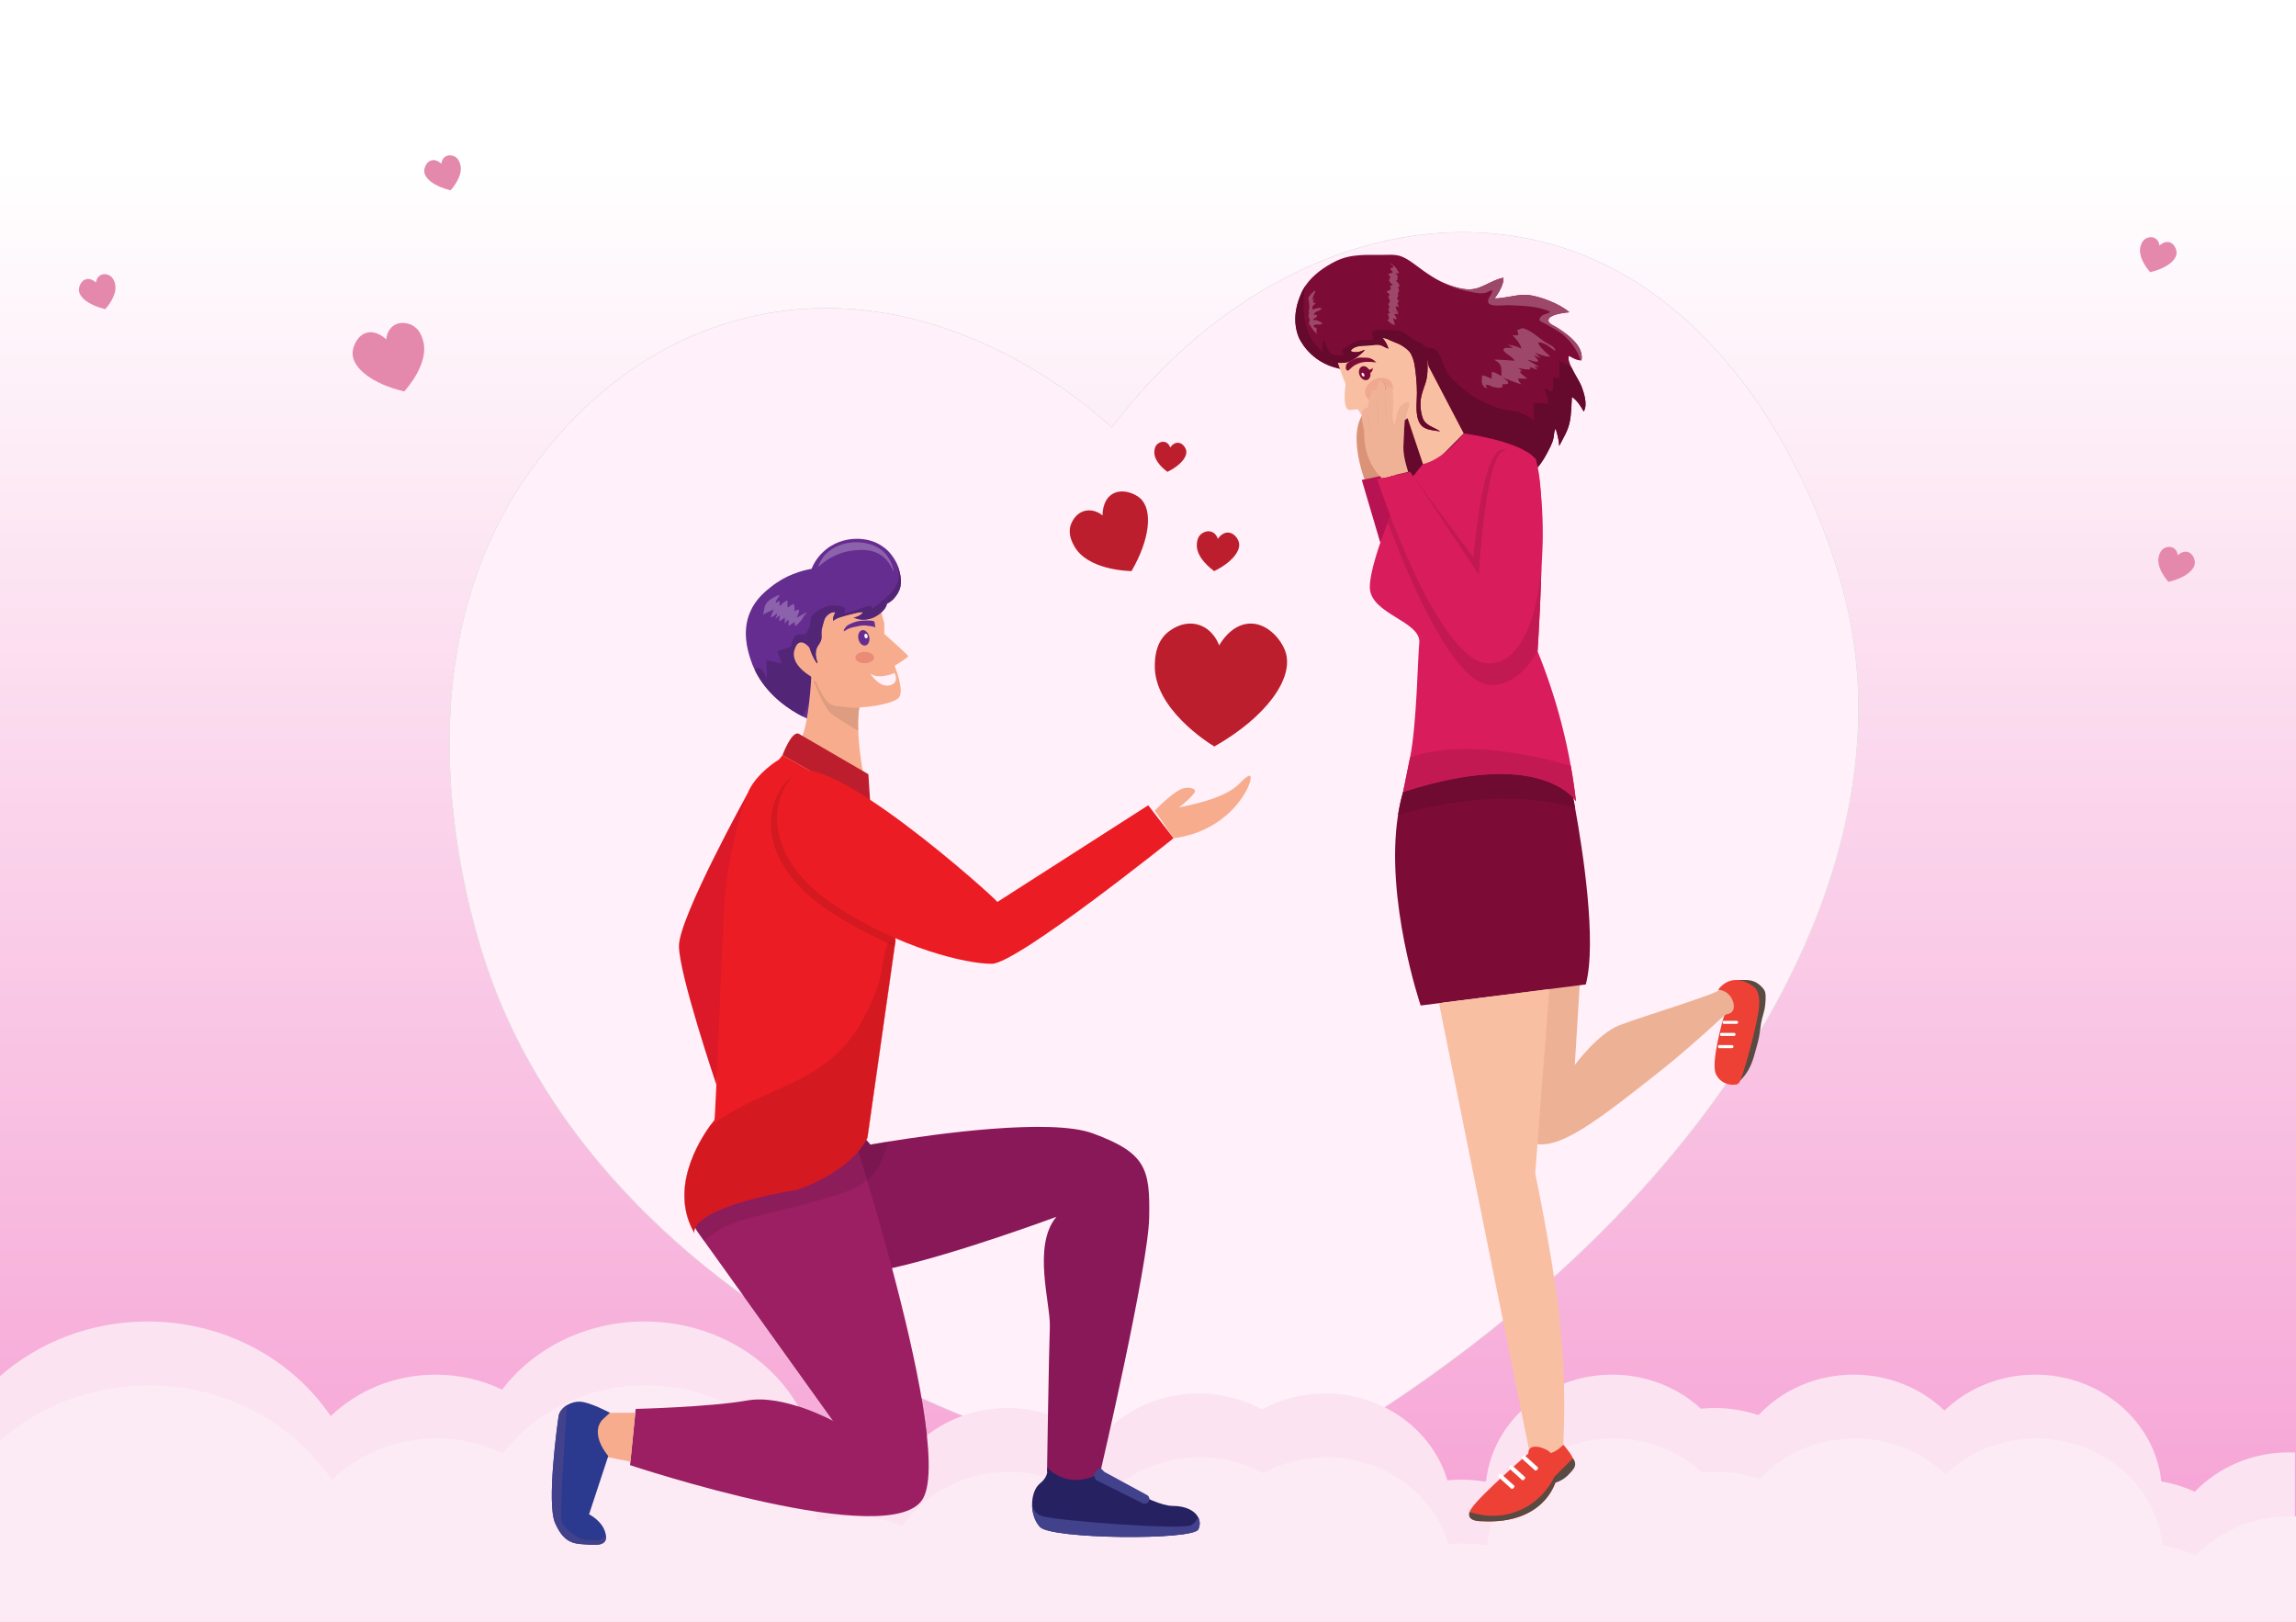
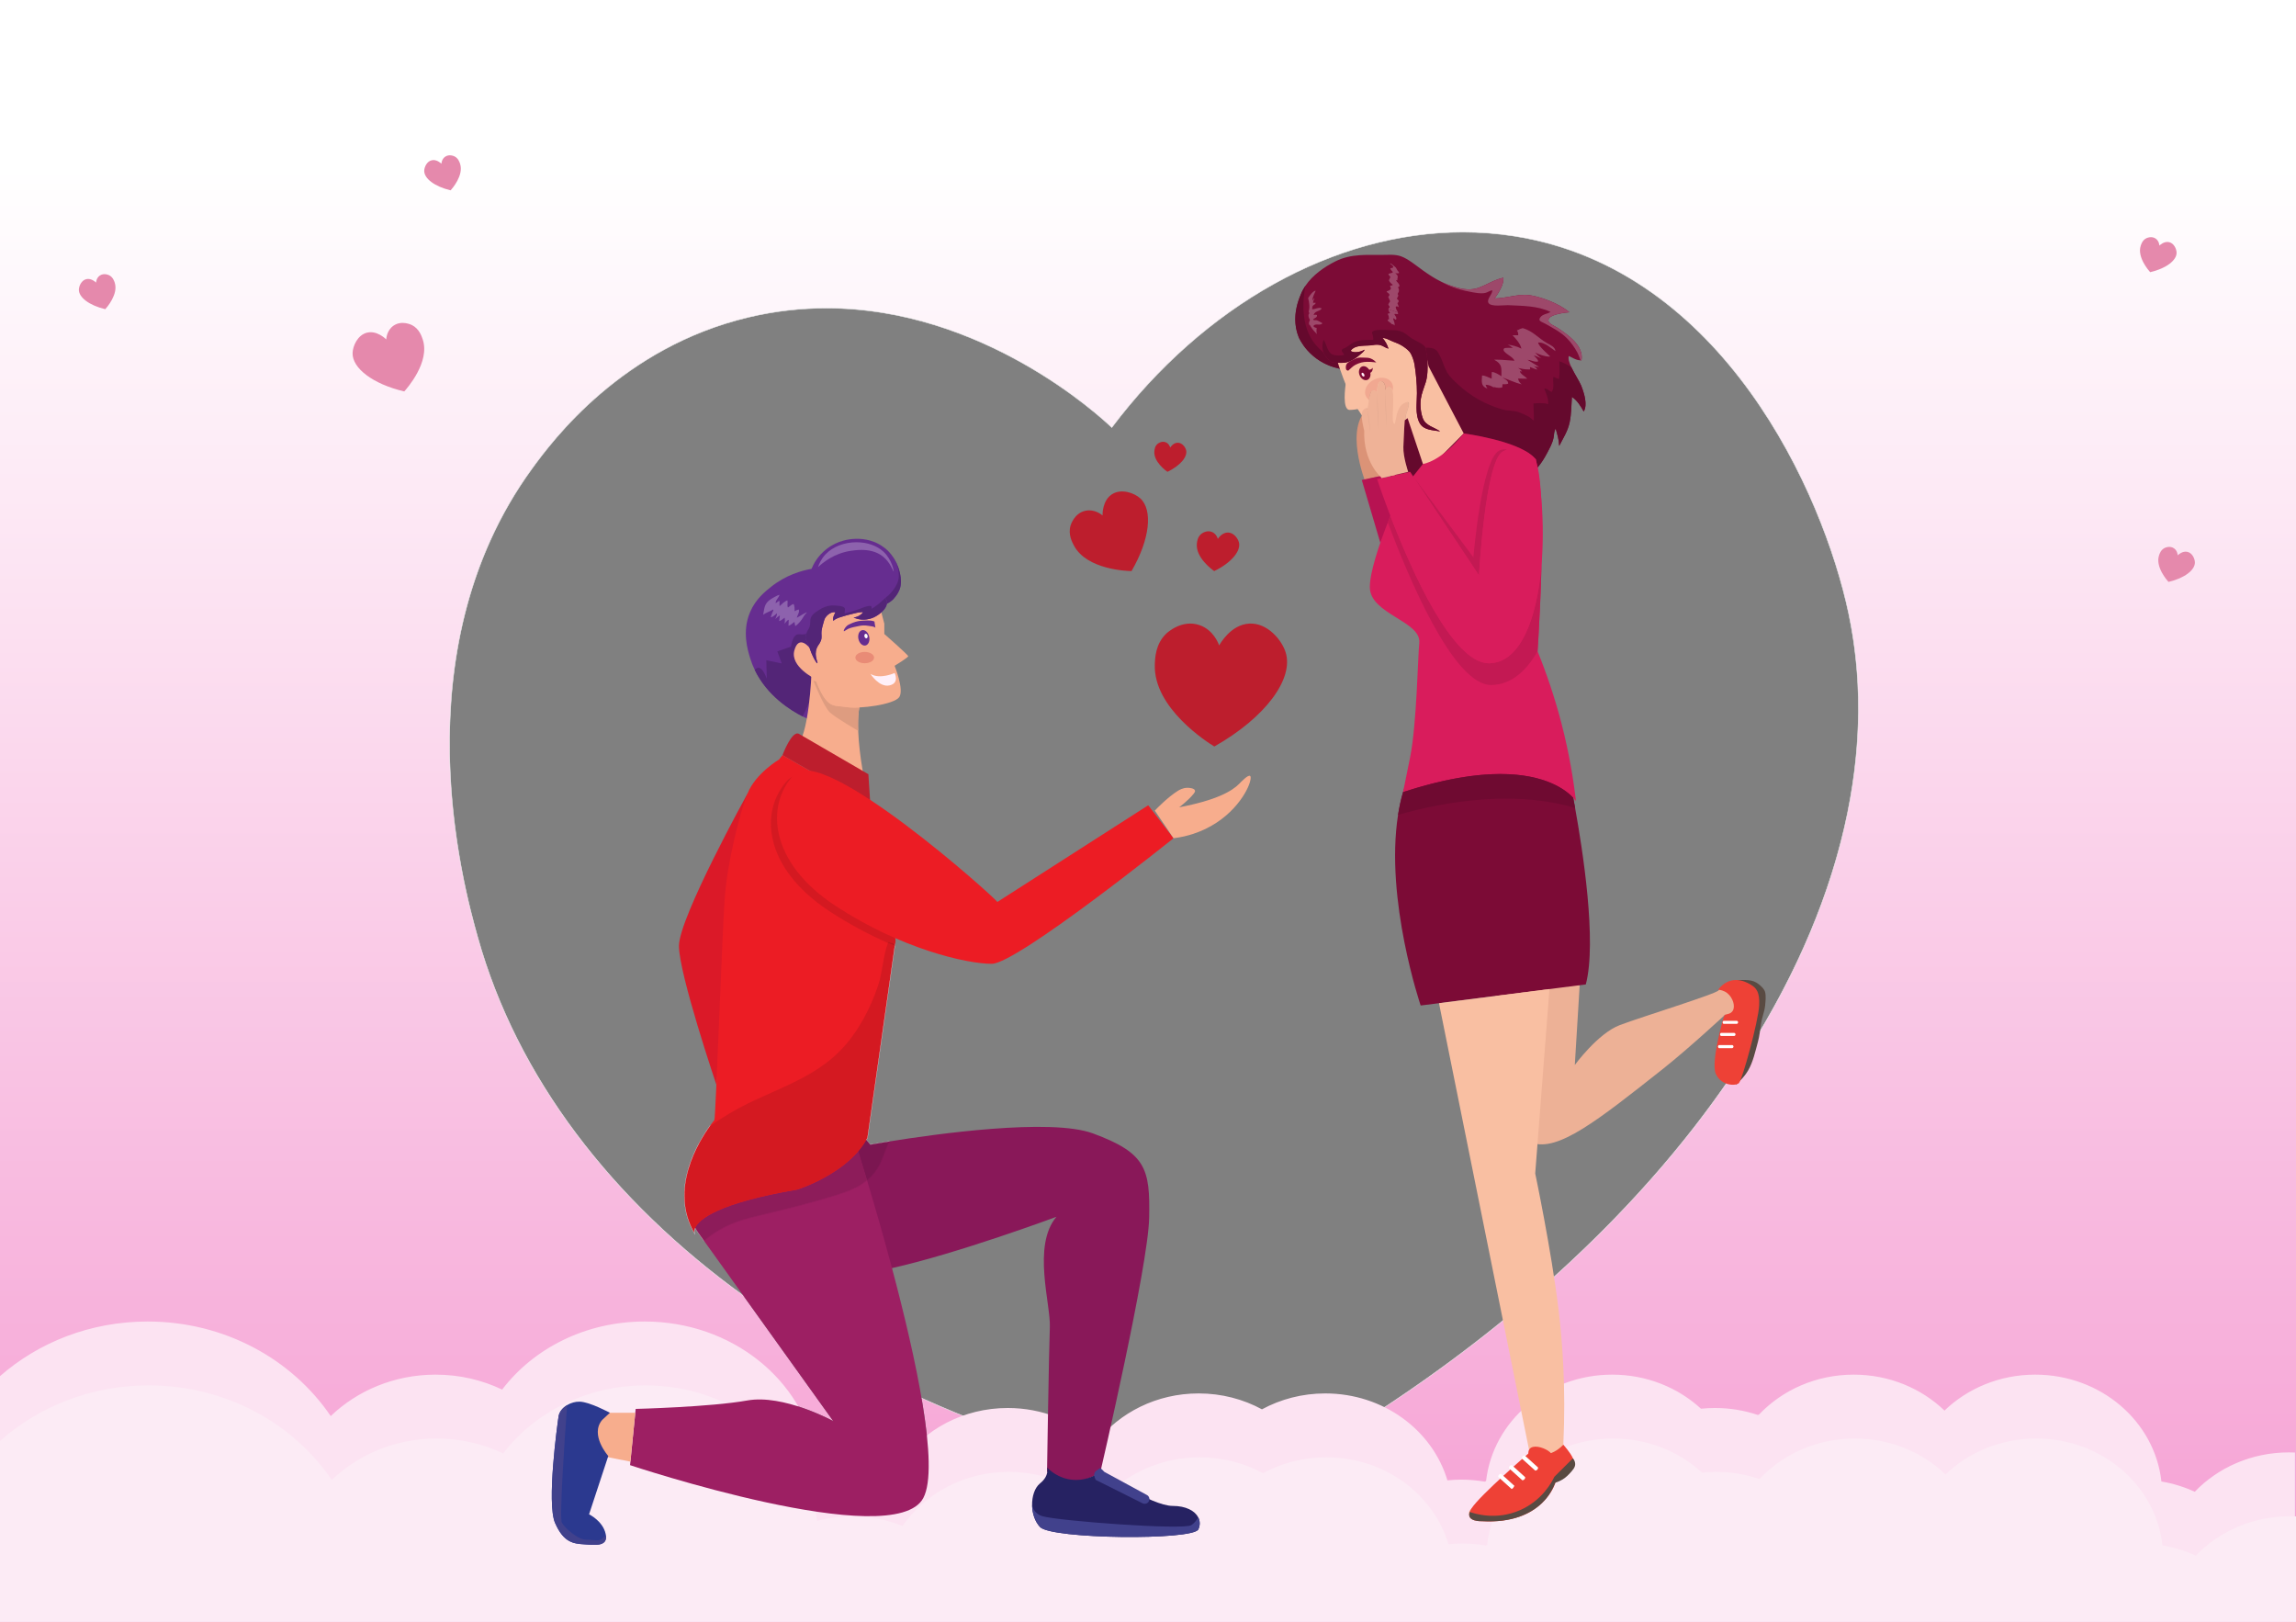
<svg xmlns="http://www.w3.org/2000/svg" width="4768" height="3368" viewBox="0 0 4768 3368">
  <rect x="0" y="0" width="4768" height="3368" fill="#808080" stroke="none" />
  <defs>
    <clipPath id="clip-0">
      <path clip-rule="nonzero" d="M 4768 3368 L 0 3368 L 0 0 L 4768 0 L 4768 3368 M 1576.949 2906.012 C 1568.309 2906.012 1559.82 2906.66 1551.648 2908.129 C 1475.762 2921.75 1320.09 2925.641 1320.09 2925.641 L 1308.41 3042.398 C 1308.41 3042.398 1626.309 3148.359 1804.77 3148.359 C 1860.77 3148.359 1903.059 3137.922 1917.469 3110.5 C 1935.27 3076.629 1930.02 2997.68 1913.789 2903.219 C 1997.102 2940.859 2084.441 2974.441 2175.148 3003.641 C 2174.809 3024.039 2174.531 3041.68 2174.32 3056.02 C 2179.961 3060.531 2200.059 3075.48 2229.77 3075.48 C 2229.879 3075.48 2229.988 3075.48 2230.102 3075.48 C 2259.602 3075.371 2279.52 3060.59 2285.238 3056.02 C 2285.238 3056.02 2286.781 3049.398 2289.48 3037.621 C 2381.121 3062.66 2475.738 3083.34 2572.91 3099.398 C 3469.52 2634.039 3968.801 1885.719 3838.91 1273.398 C 3785.988 1023.949 3578.141 558.969 3145.531 490.48 C 3109.941 484.84 3074.109 482.09 3038.18 482.09 C 2770.789 482.09 2499.531 634.66 2308.809 887.75 C 2283.43 863.578 2040.84 639.871 1716.172 639.871 C 1664.328 639.871 1610.371 645.578 1554.891 658.711 C 1292.031 720.949 1147.949 913.629 1103.82 974.52 C 827.113 1356.328 964.211 1846.629 991.965 1945.891 C 1073.32 2236.871 1269.449 2491.641 1543.5 2690.25 L 1730.352 2950.93 C 1729.078 2950.238 1647.941 2906.012 1576.949 2906.012 " />
    </clipPath>
    <clipPath id="clip-1">
      <path clip-rule="nonzero" d="M 4768 3368 L 0 3368 L 0 0 L 4768 0 L 4768 3368 M 1576.949 2906.012 C 1568.309 2906.012 1559.82 2906.66 1551.648 2908.129 C 1475.762 2921.75 1320.09 2925.641 1320.09 2925.641 L 1308.41 3042.398 C 1308.41 3042.398 1626.309 3148.359 1804.77 3148.359 C 1860.77 3148.359 1903.059 3137.922 1917.469 3110.5 C 1935.27 3076.629 1930.02 2997.68 1913.789 2903.219 C 1997.102 2940.859 2084.441 2974.441 2175.148 3003.641 C 2174.809 3024.039 2174.531 3041.68 2174.32 3056.02 C 2179.961 3060.531 2200.059 3075.48 2229.77 3075.48 C 2229.879 3075.48 2229.988 3075.48 2230.102 3075.48 C 2259.602 3075.371 2279.52 3060.59 2285.238 3056.02 C 2285.238 3056.02 2286.781 3049.398 2289.48 3037.621 C 2381.121 3062.66 2475.738 3083.34 2572.91 3099.398 C 3469.52 2634.039 3968.801 1885.719 3838.91 1273.398 C 3785.988 1023.949 3578.141 558.969 3145.531 490.48 C 3109.941 484.84 3074.109 482.09 3038.18 482.09 C 2770.789 482.09 2499.531 634.66 2308.809 887.75 C 2283.43 863.578 2040.84 639.871 1716.172 639.871 C 1664.328 639.871 1610.371 645.578 1554.891 658.711 C 1292.031 720.949 1147.949 913.629 1103.82 974.52 C 827.113 1356.328 964.211 1846.629 991.965 1945.891 C 1073.32 2236.871 1269.449 2491.641 1543.5 2690.25 L 1730.352 2950.93 C 1729.078 2950.238 1647.941 2906.012 1576.949 2906.012 " />
    </clipPath>
    <linearGradient id="linear-pattern-0" gradientUnits="userSpaceOnUse" x1="-0.094" y1="0" x2="0.892" y2="0" gradientTransform="matrix(0, 3415.99, -3415.99, 0, 2384, 321.33)">
      <stop offset="0" stop-color="rgb(100%, 100%, 100%)" stop-opacity="1" />
      <stop offset="0.062" stop-color="rgb(100%, 100%, 100%)" stop-opacity="1" />
      <stop offset="0.094" stop-color="rgb(100%, 100%, 100%)" stop-opacity="1" />
      <stop offset="0.102" stop-color="rgb(99.986%, 99.869%, 99.94%)" stop-opacity="1" />
      <stop offset="0.109" stop-color="rgb(99.956%, 99.574%, 99.805%)" stop-opacity="1" />
      <stop offset="0.117" stop-color="rgb(99.924%, 99.246%, 99.654%)" stop-opacity="1" />
      <stop offset="0.125" stop-color="rgb(99.89%, 98.917%, 99.503%)" stop-opacity="1" />
      <stop offset="0.133" stop-color="rgb(99.857%, 98.587%, 99.352%)" stop-opacity="1" />
      <stop offset="0.141" stop-color="rgb(99.823%, 98.257%, 99.2%)" stop-opacity="1" />
      <stop offset="0.148" stop-color="rgb(99.789%, 97.929%, 99.049%)" stop-opacity="1" />
      <stop offset="0.156" stop-color="rgb(99.757%, 97.6%, 98.898%)" stop-opacity="1" />
      <stop offset="0.164" stop-color="rgb(99.724%, 97.27%, 98.747%)" stop-opacity="1" />
      <stop offset="0.172" stop-color="rgb(99.69%, 96.941%, 98.596%)" stop-opacity="1" />
      <stop offset="0.18" stop-color="rgb(99.657%, 96.611%, 98.445%)" stop-opacity="1" />
      <stop offset="0.188" stop-color="rgb(99.625%, 96.283%, 98.294%)" stop-opacity="1" />
      <stop offset="0.195" stop-color="rgb(99.591%, 95.953%, 98.143%)" stop-opacity="1" />
      <stop offset="0.203" stop-color="rgb(99.557%, 95.624%, 97.992%)" stop-opacity="1" />
      <stop offset="0.211" stop-color="rgb(99.524%, 95.294%, 97.841%)" stop-opacity="1" />
      <stop offset="0.219" stop-color="rgb(99.49%, 94.966%, 97.69%)" stop-opacity="1" />
      <stop offset="0.227" stop-color="rgb(99.458%, 94.637%, 97.539%)" stop-opacity="1" />
      <stop offset="0.234" stop-color="rgb(99.425%, 94.307%, 97.388%)" stop-opacity="1" />
      <stop offset="0.242" stop-color="rgb(99.391%, 93.977%, 97.237%)" stop-opacity="1" />
      <stop offset="0.25" stop-color="rgb(99.358%, 93.648%, 97.086%)" stop-opacity="1" />
      <stop offset="0.258" stop-color="rgb(99.326%, 93.32%, 96.935%)" stop-opacity="1" />
      <stop offset="0.266" stop-color="rgb(99.292%, 92.99%, 96.783%)" stop-opacity="1" />
      <stop offset="0.273" stop-color="rgb(99.258%, 92.661%, 96.632%)" stop-opacity="1" />
      <stop offset="0.281" stop-color="rgb(99.225%, 92.331%, 96.481%)" stop-opacity="1" />
      <stop offset="0.289" stop-color="rgb(99.191%, 92.003%, 96.33%)" stop-opacity="1" />
      <stop offset="0.297" stop-color="rgb(99.159%, 91.673%, 96.179%)" stop-opacity="1" />
      <stop offset="0.305" stop-color="rgb(99.126%, 91.344%, 96.028%)" stop-opacity="1" />
      <stop offset="0.312" stop-color="rgb(99.092%, 91.014%, 95.877%)" stop-opacity="1" />
      <stop offset="0.32" stop-color="rgb(99.059%, 90.685%, 95.726%)" stop-opacity="1" />
      <stop offset="0.328" stop-color="rgb(99.026%, 90.356%, 95.575%)" stop-opacity="1" />
      <stop offset="0.336" stop-color="rgb(98.993%, 90.027%, 95.424%)" stop-opacity="1" />
      <stop offset="0.344" stop-color="rgb(98.959%, 89.697%, 95.273%)" stop-opacity="1" />
      <stop offset="0.352" stop-color="rgb(98.926%, 89.368%, 95.122%)" stop-opacity="1" />
      <stop offset="0.359" stop-color="rgb(98.894%, 89.04%, 94.971%)" stop-opacity="1" />
      <stop offset="0.367" stop-color="rgb(98.86%, 88.71%, 94.82%)" stop-opacity="1" />
      <stop offset="0.375" stop-color="rgb(98.827%, 88.38%, 94.669%)" stop-opacity="1" />
      <stop offset="0.383" stop-color="rgb(98.793%, 88.051%, 94.518%)" stop-opacity="1" />
      <stop offset="0.391" stop-color="rgb(98.759%, 87.721%, 94.366%)" stop-opacity="1" />
      <stop offset="0.398" stop-color="rgb(98.727%, 87.393%, 94.215%)" stop-opacity="1" />
      <stop offset="0.406" stop-color="rgb(98.694%, 87.064%, 94.064%)" stop-opacity="1" />
      <stop offset="0.414" stop-color="rgb(98.66%, 86.734%, 93.913%)" stop-opacity="1" />
      <stop offset="0.422" stop-color="rgb(98.627%, 86.404%, 93.762%)" stop-opacity="1" />
      <stop offset="0.43" stop-color="rgb(98.595%, 86.075%, 93.611%)" stop-opacity="1" />
      <stop offset="0.438" stop-color="rgb(98.561%, 85.747%, 93.46%)" stop-opacity="1" />
      <stop offset="0.445" stop-color="rgb(98.528%, 85.417%, 93.309%)" stop-opacity="1" />
      <stop offset="0.453" stop-color="rgb(98.494%, 85.088%, 93.158%)" stop-opacity="1" />
      <stop offset="0.461" stop-color="rgb(98.46%, 84.758%, 93.007%)" stop-opacity="1" />
      <stop offset="0.469" stop-color="rgb(98.428%, 84.43%, 92.856%)" stop-opacity="1" />
      <stop offset="0.477" stop-color="rgb(98.395%, 84.1%, 92.705%)" stop-opacity="1" />
      <stop offset="0.484" stop-color="rgb(98.361%, 83.771%, 92.554%)" stop-opacity="1" />
      <stop offset="0.492" stop-color="rgb(98.328%, 83.441%, 92.403%)" stop-opacity="1" />
      <stop offset="0.5" stop-color="rgb(98.296%, 83.112%, 92.252%)" stop-opacity="1" />
      <stop offset="0.508" stop-color="rgb(98.262%, 82.784%, 92.101%)" stop-opacity="1" />
      <stop offset="0.516" stop-color="rgb(98.228%, 82.454%, 91.949%)" stop-opacity="1" />
      <stop offset="0.523" stop-color="rgb(98.195%, 82.124%, 91.8%)" stop-opacity="1" />
      <stop offset="0.531" stop-color="rgb(98.161%, 81.795%, 91.649%)" stop-opacity="1" />
      <stop offset="0.539" stop-color="rgb(98.129%, 81.467%, 91.498%)" stop-opacity="1" />
      <stop offset="0.547" stop-color="rgb(98.096%, 81.137%, 91.347%)" stop-opacity="1" />
      <stop offset="0.555" stop-color="rgb(98.062%, 80.807%, 91.196%)" stop-opacity="1" />
      <stop offset="0.562" stop-color="rgb(98.029%, 80.478%, 91.045%)" stop-opacity="1" />
      <stop offset="0.57" stop-color="rgb(97.997%, 80.148%, 90.894%)" stop-opacity="1" />
      <stop offset="0.578" stop-color="rgb(97.963%, 79.82%, 90.742%)" stop-opacity="1" />
      <stop offset="0.586" stop-color="rgb(97.929%, 79.491%, 90.591%)" stop-opacity="1" />
      <stop offset="0.594" stop-color="rgb(97.896%, 79.161%, 90.44%)" stop-opacity="1" />
      <stop offset="0.602" stop-color="rgb(97.862%, 78.831%, 90.289%)" stop-opacity="1" />
      <stop offset="0.609" stop-color="rgb(97.83%, 78.503%, 90.138%)" stop-opacity="1" />
      <stop offset="0.617" stop-color="rgb(97.797%, 78.174%, 89.987%)" stop-opacity="1" />
      <stop offset="0.625" stop-color="rgb(97.763%, 77.844%, 89.836%)" stop-opacity="1" />
      <stop offset="0.633" stop-color="rgb(97.729%, 77.515%, 89.685%)" stop-opacity="1" />
      <stop offset="0.641" stop-color="rgb(97.697%, 77.185%, 89.534%)" stop-opacity="1" />
      <stop offset="0.648" stop-color="rgb(97.664%, 76.857%, 89.383%)" stop-opacity="1" />
      <stop offset="0.656" stop-color="rgb(97.63%, 76.527%, 89.232%)" stop-opacity="1" />
      <stop offset="0.664" stop-color="rgb(97.597%, 76.198%, 89.081%)" stop-opacity="1" />
      <stop offset="0.672" stop-color="rgb(97.563%, 75.868%, 88.93%)" stop-opacity="1" />
      <stop offset="0.68" stop-color="rgb(97.531%, 75.54%, 88.779%)" stop-opacity="1" />
      <stop offset="0.688" stop-color="rgb(97.498%, 75.211%, 88.628%)" stop-opacity="1" />
      <stop offset="0.695" stop-color="rgb(97.464%, 74.881%, 88.477%)" stop-opacity="1" />
      <stop offset="0.703" stop-color="rgb(97.43%, 74.551%, 88.326%)" stop-opacity="1" />
      <stop offset="0.711" stop-color="rgb(97.398%, 74.222%, 88.174%)" stop-opacity="1" />
      <stop offset="0.719" stop-color="rgb(97.365%, 73.894%, 88.023%)" stop-opacity="1" />
      <stop offset="0.727" stop-color="rgb(97.331%, 73.564%, 87.872%)" stop-opacity="1" />
      <stop offset="0.734" stop-color="rgb(97.298%, 73.235%, 87.721%)" stop-opacity="1" />
      <stop offset="0.742" stop-color="rgb(97.264%, 72.905%, 87.57%)" stop-opacity="1" />
      <stop offset="0.75" stop-color="rgb(97.232%, 72.575%, 87.419%)" stop-opacity="1" />
      <stop offset="0.758" stop-color="rgb(97.198%, 72.247%, 87.268%)" stop-opacity="1" />
      <stop offset="0.766" stop-color="rgb(97.165%, 71.918%, 87.117%)" stop-opacity="1" />
      <stop offset="0.773" stop-color="rgb(97.131%, 71.588%, 86.966%)" stop-opacity="1" />
      <stop offset="0.781" stop-color="rgb(97.099%, 71.259%, 86.815%)" stop-opacity="1" />
      <stop offset="0.789" stop-color="rgb(97.066%, 70.93%, 86.664%)" stop-opacity="1" />
      <stop offset="0.797" stop-color="rgb(97.032%, 70.601%, 86.513%)" stop-opacity="1" />
      <stop offset="0.805" stop-color="rgb(96.999%, 70.271%, 86.362%)" stop-opacity="1" />
      <stop offset="0.812" stop-color="rgb(96.967%, 69.942%, 86.211%)" stop-opacity="1" />
      <stop offset="0.82" stop-color="rgb(96.933%, 69.612%, 86.06%)" stop-opacity="1" />
      <stop offset="0.828" stop-color="rgb(96.899%, 69.284%, 85.909%)" stop-opacity="1" />
      <stop offset="0.836" stop-color="rgb(96.866%, 68.954%, 85.757%)" stop-opacity="1" />
      <stop offset="0.844" stop-color="rgb(96.832%, 68.625%, 85.606%)" stop-opacity="1" />
      <stop offset="0.852" stop-color="rgb(96.8%, 68.295%, 85.455%)" stop-opacity="1" />
      <stop offset="0.859" stop-color="rgb(96.767%, 67.967%, 85.304%)" stop-opacity="1" />
      <stop offset="0.867" stop-color="rgb(96.733%, 67.638%, 85.153%)" stop-opacity="1" />
      <stop offset="0.875" stop-color="rgb(96.7%, 67.308%, 85.002%)" stop-opacity="1" />
      <stop offset="0.883" stop-color="rgb(96.667%, 66.978%, 84.851%)" stop-opacity="1" />
      <stop offset="0.891" stop-color="rgb(96.634%, 66.649%, 84.7%)" stop-opacity="1" />
      <stop offset="0.898" stop-color="rgb(96.6%, 66.321%, 84.549%)" stop-opacity="1" />
      <stop offset="0.906" stop-color="rgb(96.567%, 65.991%, 84.398%)" stop-opacity="1" />
      <stop offset="0.914" stop-color="rgb(96.533%, 65.662%, 84.247%)" stop-opacity="1" />
      <stop offset="0.922" stop-color="rgb(96.501%, 65.332%, 84.096%)" stop-opacity="1" />
      <stop offset="0.93" stop-color="rgb(96.468%, 65.004%, 83.945%)" stop-opacity="1" />
      <stop offset="0.938" stop-color="rgb(96.434%, 64.674%, 83.794%)" stop-opacity="1" />
      <stop offset="0.945" stop-color="rgb(96.4%, 64.345%, 83.643%)" stop-opacity="1" />
      <stop offset="0.953" stop-color="rgb(96.368%, 64.015%, 83.493%)" stop-opacity="1" />
      <stop offset="0.961" stop-color="rgb(96.335%, 63.686%, 83.342%)" stop-opacity="1" />
      <stop offset="0.969" stop-color="rgb(96.301%, 63.358%, 83.191%)" stop-opacity="1" />
      <stop offset="0.977" stop-color="rgb(96.268%, 63.028%, 83.04%)" stop-opacity="1" />
      <stop offset="0.984" stop-color="rgb(96.234%, 62.698%, 82.889%)" stop-opacity="1" />
      <stop offset="0.992" stop-color="rgb(96.202%, 62.369%, 82.738%)" stop-opacity="1" />
      <stop offset="1" stop-color="rgb(96.169%, 62.041%, 82.587%)" stop-opacity="1" />
    </linearGradient>
  </defs>
  <g clip-path="url(#clip-0)">
    <g clip-path="url(#clip-1)">
      <rect x="-476.8" y="-336.8" width="5721.6" height="4041.6" fill="url(#linear-pattern-0)" />
    </g>
  </g>
-   <path fill-rule="nonzero" fill="rgb(100%, 94.139%, 97.656%)" fill-opacity="1" d="M 2572.91 3099.398 C 1781.66 2968.621 1155.379 2530.352 991.965 1945.891 C 964.211 1846.629 827.113 1356.328 1103.82 974.52 C 1147.949 913.629 1292.031 720.949 1554.891 658.711 C 1957.789 563.32 2279.371 859.719 2308.809 887.75 C 2525.16 600.648 2845.109 442.922 3145.531 490.48 C 3578.141 558.969 3785.988 1023.949 3838.91 1273.398 C 3968.801 1885.719 3469.52 2634.039 2572.91 3099.398 " />
  <path fill-rule="nonzero" fill="rgb(94.139%, 94.531%, 94.531%)" fill-opacity="1" d="M 2572.91 3099.398 L 2572.988 3098.91 C 1781.871 2968.148 1155.781 2529.949 992.445 1945.762 C 978.016 1894.148 934.027 1736.828 934.027 1544.039 C 934.027 1366.09 971.496 1157.961 1104.219 974.809 C 1148.328 913.949 1292.34 721.379 1555.012 659.199 C 1610.449 646.07 1664.359 640.371 1716.172 640.371 C 2040.59 640.359 2283.121 863.969 2308.469 888.109 L 2308.871 888.5 L 2309.211 888.051 C 2499.859 635.051 2770.969 482.59 3038.18 482.59 C 3074.07 482.59 3109.898 485.34 3145.461 490.969 C 3361.59 525.191 3521.59 658.449 3634.199 814.371 C 3746.801 970.281 3811.969 1148.84 3838.422 1273.5 C 3852.078 1337.922 3858.781 1403.852 3858.781 1470.801 C 3858.801 2039.84 3374.801 2682.641 2572.68 3098.961 L 2572.91 3099.398 L 2572.988 3098.91 L 2572.91 3099.398 L 2573.141 3099.84 C 3375.469 2683.41 3859.762 2040.422 3859.781 1470.801 C 3859.781 1403.789 3853.078 1337.789 3839.398 1273.289 C 3812.922 1148.5 3747.711 969.852 3635.012 813.781 C 3522.309 657.73 3362.078 524.262 3145.609 489.988 C 3110.012 484.352 3074.121 481.59 3038.18 481.59 C 2770.578 481.602 2499.219 634.25 2308.41 887.449 L 2308.809 887.75 L 2309.16 887.379 C 2283.73 863.191 2041.059 639.379 1716.172 639.371 C 1664.289 639.371 1610.301 645.078 1554.781 658.23 C 1291.73 720.512 1147.559 913.309 1103.41 974.23 C 970.523 1157.602 933.027 1365.961 933.027 1544.039 C 933.027 1736.98 977.047 1894.398 991.48 1946.031 C 1154.988 2530.75 1781.461 2969.09 2572.82 3099.891 L 2572.988 3099.922 L 2573.141 3099.84 L 2572.91 3099.398 " />
  <path fill-rule="nonzero" fill="rgb(98.827%, 89.062%, 94.922%)" fill-opacity="1" d="M 4765.84 3016.199 L 4765.84 3235.34 L 0 3235.34 L 0 2857.59 C 80.539 2787.148 188.25 2744.129 306.602 2744.129 C 466.191 2744.129 606.449 2822.371 686.82 2940.5 C 742.16 2887.41 819.301 2854.461 904.629 2854.461 C 954.359 2854.461 1001.309 2865.648 1042.781 2885.5 C 1107.77 2800.07 1216.07 2744.129 1338.691 2744.129 C 1519.98 2744.129 1669.949 2866.391 1694.949 3025.449 C 1718.02 3019.25 1742.371 3015.922 1767.551 3015.922 C 1804.66 3015.922 1839.969 3023.148 1872 3036.172 C 1919.012 2968.469 2000.309 2923.719 2092.75 2923.719 C 2164.449 2923.719 2229.441 2950.648 2276.941 2994.328 C 2324.91 2933.16 2402.078 2893.469 2489.129 2893.469 C 2537.031 2893.469 2581.941 2905.488 2620.648 2926.488 C 2659.352 2905.488 2704.262 2893.469 2752.16 2893.469 C 2872.91 2893.469 2974.672 2969.828 3005.789 3073.961 C 3015.289 3072.988 3024.93 3072.469 3034.699 3072.469 C 3051.328 3072.469 3067.59 3073.93 3083.359 3076.699 C 3084.262 3076.23 3085.16 3075.75 3086.07 3075.281 C 3100.262 2951.129 3212.09 2854.461 3347.961 2854.461 C 3419.762 2854.461 3484.84 2881.461 3532.352 2925.238 C 3541.941 2924.25 3551.691 2923.719 3561.559 2923.719 C 3592.75 2923.719 3622.66 2928.828 3650.43 2938.18 C 3651.238 2937.898 3652.051 2937.629 3652.871 2937.371 C 3701.109 2886.5 3771.352 2854.461 3849.559 2854.461 C 3923.43 2854.461 3990.191 2883.051 4038.02 2929.078 C 4085.859 2883.051 4152.609 2854.461 4226.48 2854.461 C 4362.738 2854.461 4474.828 2951.68 4488.5 3076.34 C 4512.922 3080.441 4536.148 3087.719 4557.738 3097.672 C 4605.949 3047.48 4675.719 3015.922 4753.34 3015.922 C 4757.531 3015.922 4761.699 3016.012 4765.84 3016.199 " />
  <path fill-rule="nonzero" fill="rgb(98.827%, 92.188%, 96.094%)" fill-opacity="1" d="M 4768 3148.859 L 4768 3368 L 0 3368 L 0 2992.141 C 80.77 2920.59 189.352 2876.789 308.762 2876.789 C 468.352 2876.789 608.609 2955.031 688.98 3073.16 C 744.32 3020.07 821.461 2987.121 906.789 2987.121 C 956.52 2987.121 1003.469 2998.309 1044.941 3018.16 C 1109.93 2932.73 1218.23 2876.789 1340.852 2876.789 C 1522.141 2876.789 1672.109 2999.051 1697.109 3158.109 C 1720.18 3151.91 1744.531 3148.578 1769.711 3148.578 C 1806.82 3148.578 1842.129 3155.809 1874.16 3168.828 C 1921.172 3101.129 2002.469 3056.379 2094.91 3056.379 C 2166.609 3056.379 2231.602 3083.309 2279.102 3126.988 C 2327.07 3065.82 2404.238 3026.129 2491.289 3026.129 C 2539.191 3026.129 2584.102 3038.148 2622.809 3059.148 C 2661.512 3038.148 2706.422 3026.129 2754.32 3026.129 C 2875.07 3026.129 2976.828 3102.488 3007.949 3206.621 C 3017.449 3205.648 3027.09 3205.129 3036.859 3205.129 C 3053.488 3205.129 3069.75 3206.59 3085.52 3209.359 C 3086.422 3208.891 3087.32 3208.41 3088.23 3207.941 C 3102.422 3083.789 3214.25 2987.121 3350.121 2987.121 C 3421.922 2987.121 3487 3014.121 3534.512 3057.898 C 3544.102 3056.91 3553.852 3056.379 3563.719 3056.379 C 3594.91 3056.379 3624.82 3061.488 3652.59 3070.84 C 3653.398 3070.559 3654.211 3070.289 3655.031 3070.031 C 3703.27 3019.16 3773.512 2987.121 3851.719 2987.121 C 3925.59 2987.121 3992.352 3015.711 4040.18 3061.738 C 4088.02 3015.711 4154.77 2987.121 4228.641 2987.121 C 4364.898 2987.121 4476.988 3084.34 4490.66 3209 C 4515.078 3213.102 4538.309 3220.379 4559.898 3230.328 C 4608.109 3180.141 4677.879 3148.578 4755.5 3148.578 C 4759.691 3148.578 4763.859 3148.672 4768 3148.859 " />
  <path fill-rule="nonzero" fill="rgb(89.844%, 53.709%, 67.381%)" fill-opacity="1" d="M 839.488 812.809 C 845.207 806.5 893.328 752.059 877.957 705.172 C 875.68 698.219 870.648 682.859 855.723 675.172 C 854.125 674.34 834.074 664.43 817.043 676.398 C 803.234 686.109 802.18 702.629 802.074 704.809 C 800.324 703.059 782.598 685.871 762.387 690.719 C 742.449 695.5 732.473 718.77 732.195 733.398 C 731.602 764.559 774.211 797.52 839.488 812.809 " />
  <path fill-rule="nonzero" fill="rgb(89.844%, 53.709%, 67.381%)" fill-opacity="1" d="M 4465.199 565.211 C 4462.281 561.98 4437.691 534.16 4445.539 510.199 C 4446.699 506.648 4449.281 498.809 4456.898 494.871 C 4457.719 494.449 4467.961 489.391 4476.672 495.512 C 4483.719 500.461 4484.262 508.91 4484.309 510.02 C 4485.211 509.129 4494.27 500.34 4504.59 502.82 C 4514.781 505.262 4519.879 517.16 4520.02 524.629 C 4520.328 540.551 4498.551 557.391 4465.199 565.211 " />
  <path fill-rule="nonzero" fill="rgb(89.844%, 53.709%, 67.381%)" fill-opacity="1" d="M 4503.211 1208.352 C 4500.289 1205.121 4475.699 1177.301 4483.551 1153.34 C 4484.719 1149.789 4487.289 1141.941 4494.922 1138.012 C 4495.73 1137.59 4505.98 1132.52 4514.68 1138.641 C 4521.738 1143.602 4522.281 1152.039 4522.328 1153.16 C 4523.219 1152.27 4532.281 1143.48 4542.609 1145.961 C 4552.801 1148.398 4557.891 1160.289 4558.039 1167.77 C 4558.34 1183.691 4536.57 1200.531 4503.211 1208.352 " />
  <path fill-rule="nonzero" fill="rgb(74.022%, 11.768%, 17.651%)" fill-opacity="1" d="M 2521.738 1550.129 C 2508.391 1541.961 2395.328 1470.879 2398.148 1380.23 C 2398.57 1366.789 2399.488 1337.102 2421.82 1315.809 C 2424.211 1313.531 2454.43 1285.66 2490.672 1297.961 C 2520.051 1307.922 2530.461 1336.5 2531.781 1340.301 C 2533.961 1336.309 2556.309 1296.809 2594.469 1294.891 C 2632.102 1293 2661.75 1328.871 2669.82 1354.52 C 2687 1409.16 2628.93 1489.352 2521.738 1550.129 " />
  <path fill-rule="nonzero" fill="rgb(74.022%, 11.768%, 17.651%)" fill-opacity="1" d="M 2349.75 1185.891 C 2340.039 1185.68 2257.301 1182.891 2230.52 1133.461 C 2226.551 1126.129 2217.781 1109.941 2223.09 1091.559 C 2223.66 1089.602 2231.148 1065.238 2254.398 1060.512 C 2273.25 1056.68 2287.738 1068.738 2289.641 1070.371 C 2289.559 1067.551 2289.199 1039.41 2309.039 1026.48 C 2328.609 1013.719 2355.68 1023.68 2368.012 1034.898 C 2394.27 1058.801 2388.191 1119.879 2349.75 1185.891 " />
  <path fill-rule="nonzero" fill="rgb(74.022%, 11.768%, 17.651%)" fill-opacity="1" d="M 2521.461 1185.879 C 2517.359 1182.988 2482.699 1157.922 2485.48 1129 C 2485.898 1124.711 2486.809 1115.238 2494.391 1108.898 C 2495.199 1108.219 2505.449 1099.941 2516.781 1104.621 C 2525.961 1108.422 2528.691 1117.77 2529.039 1119.012 C 2529.82 1117.781 2537.781 1105.621 2550.02 1105.801 C 2562.09 1105.98 2570.82 1118.07 2572.871 1126.43 C 2577.219 1144.262 2556.988 1168.691 2521.461 1185.879 " />
  <path fill-rule="nonzero" fill="rgb(74.022%, 11.768%, 17.651%)" fill-opacity="1" d="M 2424.391 979.781 C 2421.289 977.602 2395.129 958.672 2397.23 936.84 C 2397.539 933.602 2398.23 926.461 2403.961 921.672 C 2404.57 921.148 2412.301 914.91 2420.852 918.441 C 2427.781 921.309 2429.852 928.371 2430.102 929.309 C 2430.691 928.379 2436.711 919.199 2445.949 919.328 C 2455.059 919.469 2461.648 928.59 2463.191 934.91 C 2466.48 948.359 2451.211 966.801 2424.391 979.781 " />
  <path fill-rule="nonzero" fill="rgb(89.844%, 53.709%, 67.381%)" fill-opacity="1" d="M 935.801 395.199 C 938.723 391.98 963.312 364.16 955.461 340.199 C 954.297 336.648 951.723 328.801 944.098 324.871 C 943.281 324.449 933.035 319.379 924.332 325.5 C 917.277 330.461 916.738 338.898 916.684 340.02 C 915.789 339.121 906.73 330.34 896.406 332.82 C 886.215 335.262 881.117 347.148 880.977 354.629 C 880.672 370.551 902.445 387.391 935.801 395.199 " />
  <path fill-rule="nonzero" fill="rgb(89.844%, 53.709%, 67.381%)" fill-opacity="1" d="M 218.625 642.02 C 221.547 638.801 246.137 610.98 238.281 587.02 C 237.117 583.469 234.547 575.621 226.922 571.691 C 226.105 571.27 215.859 566.199 207.156 572.32 C 200.102 577.281 199.562 585.719 199.508 586.84 C 198.613 585.941 189.555 577.16 179.227 579.629 C 169.039 582.078 163.941 593.969 163.801 601.441 C 163.496 617.371 185.27 634.211 218.625 642.02 " />
  <path fill-rule="nonzero" fill="rgb(85.938%, 9.813%, 15.697%)" fill-opacity="1" d="M 1552.289 1647.859 C 1552.289 1647.859 1409.941 1905.461 1409.941 1964.172 C 1409.941 2022.879 1487.68 2252.512 1487.68 2252.512 L 1552.289 1647.859 " />
  <path fill-rule="nonzero" fill="rgb(53.709%, 9.424%, 34.911%)" fill-opacity="1" d="M 2386.422 2528.691 C 2384.48 2629.871 2285.238 3056.02 2285.238 3056.02 C 2279.52 3060.59 2259.602 3075.371 2230.102 3075.48 C 2200.211 3075.59 2179.98 3060.551 2174.32 3056.02 C 2174.77 3025.352 2175.531 2979.602 2176.512 2923.969 C 2177.73 2854.93 2179.191 2779.879 2180.16 2755.828 C 2182.109 2707.711 2143.191 2587.07 2193.77 2526.75 C 2191.781 2527.48 1988.18 2603.121 1852.359 2633.238 C 1818.531 2640.762 1788.898 2645.441 1767.641 2645.441 C 1708.219 2645.441 1685.391 2568.059 1676.828 2499.23 C 1675.309 2486.949 1674.238 2474.941 1673.5 2463.691 C 1670.891 2424.43 1672.289 2394.422 1672.289 2394.422 L 1674.77 2392.219 L 1757.91 2318.531 L 1799.039 2366.922 L 1807.531 2376.91 C 1807.531 2376.91 1822.172 2374.23 1846.41 2370.32 C 1940.91 2355.07 2181.398 2321.039 2269.672 2353.559 C 2380.578 2394.422 2388.371 2427.5 2386.422 2528.691 " />
  <path fill-rule="nonzero" fill="rgb(61.522%, 12.157%, 38.818%)" fill-opacity="1" d="M 1917.469 3110.5 C 1857.148 3225.309 1308.41 3042.398 1308.41 3042.398 L 1320.09 2925.641 C 1320.09 2925.641 1475.762 2921.75 1551.648 2908.129 C 1627.012 2894.602 1728.93 2950.16 1730.352 2950.93 L 1462.109 2576.691 L 1450.461 2560.43 C 1447.898 2556.859 1445.648 2553.238 1443.68 2549.602 C 1420.75 2507.371 1434.891 2462.531 1434.891 2462.531 L 1674.77 2392.219 L 1773.469 2363.289 C 1773.469 2363.289 1776.672 2373.199 1782.16 2390.77 C 1786.84 2405.781 1793.191 2426.371 1800.629 2451.141 C 1815.141 2499.43 1833.801 2563.602 1852.359 2633.238 C 1902.141 2820.09 1951.211 3046.281 1917.469 3110.5 " />
  <path fill-rule="nonzero" fill="rgb(39.989%, 17.651%, 56.444%)" fill-opacity="1" d="M 1868.109 1224.129 C 1867.199 1226.441 1866.148 1228.602 1865.051 1230.59 L 1864.988 1230.711 C 1861.57 1236.871 1857.691 1241.359 1855.781 1243.398 C 1855.672 1243.52 1855.551 1243.648 1855.43 1243.77 C 1855.289 1243.93 1855.141 1244.078 1854.98 1244.23 C 1854.879 1244.32 1854.781 1244.422 1854.68 1244.52 L 1854.602 1244.602 L 1854.379 1244.801 C 1854.078 1245.102 1853.77 1245.379 1853.449 1245.66 C 1853.18 1245.91 1852.898 1246.148 1852.621 1246.391 C 1852.328 1246.648 1852.02 1246.91 1851.719 1247.16 C 1851.422 1247.398 1851.109 1247.648 1850.801 1247.891 C 1850.488 1248.141 1850.18 1248.371 1849.871 1248.609 C 1849.531 1248.871 1849.18 1249.121 1848.828 1249.371 C 1848.539 1249.578 1848.25 1249.781 1847.949 1249.98 C 1846.98 1250.648 1845.98 1251.281 1844.961 1251.891 C 1844.52 1252.16 1844.07 1252.422 1843.609 1252.672 C 1843.02 1253 1842.422 1253.32 1841.82 1253.641 C 1835.238 1257.09 1827.719 1259.629 1819.199 1261.93 C 1805.398 1265.789 1790.75 1273.82 1777.07 1284.051 C 1776.32 1284.609 1775.57 1285.18 1774.82 1285.762 C 1774.078 1286.328 1773.352 1286.898 1772.629 1287.48 C 1750.969 1304.762 1737.34 1323.859 1728.77 1337.199 C 1708.66 1368.512 1696.488 1404.629 1689.16 1434.859 C 1682.738 1461.289 1680.012 1483.219 1678.879 1493.469 C 1676.148 1492.262 1671.98 1490.352 1666.781 1487.691 C 1641.828 1474.93 1593.262 1444.859 1567.41 1391.191 C 1563.859 1383.852 1560.75 1376.059 1558.18 1367.82 C 1552.68 1350.199 1540.461 1310.988 1557.82 1270.691 C 1569.422 1243.75 1589.148 1228.121 1601.68 1218.199 C 1632.398 1193.891 1664.672 1184.852 1685.262 1181.18 C 1688.828 1172.512 1697.52 1154.77 1716.41 1140.07 C 1739.969 1121.719 1764.879 1119.41 1774.031 1119.012 C 1784.738 1118.391 1810.52 1118.488 1833.859 1135.469 C 1866.98 1159.57 1876.172 1203.82 1868.109 1224.129 " />
  <path fill-rule="nonzero" fill="rgb(81.639%, 77.734%, 80.859%)" fill-opacity="1" d="M 1841.82 1253.641 C 1842.422 1253.32 1843.02 1253 1843.609 1252.672 C 1844.07 1252.422 1844.52 1252.16 1844.961 1251.891 C 1845.98 1251.281 1846.98 1250.648 1847.949 1249.98 C 1848.25 1249.781 1848.539 1249.578 1848.828 1249.371 C 1849.18 1249.121 1849.531 1248.871 1849.871 1248.609 C 1850.18 1248.371 1850.488 1248.141 1850.801 1247.891 C 1851.109 1247.648 1851.422 1247.398 1851.719 1247.16 C 1852.02 1246.91 1852.328 1246.648 1852.621 1246.391 C 1852.898 1246.148 1853.18 1245.91 1853.449 1245.66 C 1853.77 1245.379 1854.078 1245.102 1854.379 1244.801 L 1854.602 1244.602 L 1854.68 1244.52 C 1854.781 1244.422 1854.879 1244.32 1854.98 1244.23 C 1855.141 1244.078 1855.289 1243.93 1855.43 1243.77 C 1855.551 1243.648 1855.672 1243.52 1855.781 1243.398 C 1857.691 1241.359 1861.57 1236.871 1864.988 1230.711 L 1865.051 1230.59 L 1864.988 1230.711 C 1862.289 1235.711 1859.25 1239.879 1855.781 1243.398 C 1855.672 1243.52 1855.551 1243.648 1855.43 1243.77 C 1855.289 1243.93 1855.141 1244.078 1854.98 1244.23 C 1854.879 1244.32 1854.781 1244.422 1854.68 1244.52 L 1854.602 1244.602 L 1854.379 1244.801 C 1854.078 1245.102 1853.77 1245.379 1853.449 1245.66 C 1853.18 1245.91 1852.898 1246.148 1852.621 1246.391 C 1852.328 1246.648 1852.02 1246.91 1851.719 1247.16 C 1851.422 1247.398 1851.109 1247.648 1850.801 1247.891 C 1850.488 1248.141 1850.18 1248.371 1849.871 1248.609 C 1849.531 1248.871 1849.18 1249.121 1848.828 1249.371 C 1848.539 1249.578 1848.25 1249.781 1847.949 1249.98 C 1846.98 1250.648 1845.98 1251.281 1844.961 1251.891 C 1844.52 1252.16 1844.07 1252.422 1843.609 1252.672 C 1843.02 1253 1842.422 1253.32 1841.82 1253.641 " />
  <path fill-rule="nonzero" fill="rgb(32.542%, 14.502%, 46.655%)" fill-opacity="1" d="M 1666.781 1487.691 C 1641.828 1474.93 1593.262 1444.859 1567.41 1391.191 C 1569.82 1388.148 1572.27 1386.602 1574.762 1386.531 C 1574.82 1386.531 1574.879 1386.531 1574.941 1386.531 C 1580.551 1386.531 1586.379 1394.059 1592.41 1409.121 C 1592.059 1396.41 1591.711 1383.711 1591.352 1371 C 1602.059 1373.238 1612.762 1375.469 1623.469 1377.711 C 1620.41 1369.352 1617.352 1361 1614.289 1352.648 C 1623.711 1349.352 1633.121 1346.059 1642.531 1342.762 C 1645.852 1324.352 1651.148 1318.641 1655.93 1317.398 C 1656.98 1317.129 1658.059 1317.039 1659.172 1317.039 C 1660.371 1317.039 1661.602 1317.141 1662.871 1317.25 C 1664.129 1317.359 1665.43 1317.461 1666.762 1317.461 C 1669.309 1317.461 1671.961 1317.07 1674.711 1315.539 C 1673.73 1318.359 1672.738 1321.359 1672.738 1323.801 C 1672.738 1324.219 1672.77 1324.629 1672.84 1325.02 C 1673.41 1328.32 1674.789 1330.391 1676.07 1332.602 C 1679.199 1337.988 1680.012 1341.051 1681.301 1345.371 C 1677.762 1340.98 1670.59 1333.949 1663.621 1333.949 C 1658.262 1333.949 1653 1338.102 1649.59 1350.789 C 1642.801 1376.012 1670.449 1396.512 1684.84 1405.25 C 1684.27 1416.391 1683 1436.012 1680.531 1457.469 C 1676.34 1467.809 1671.84 1477.93 1666.781 1487.691 M 1841.82 1253.641 C 1841.91 1252.961 1841.961 1252.281 1841.961 1251.609 C 1841.961 1250.738 1841.879 1249.871 1841.711 1249 C 1841.27 1246.711 1840.281 1244.691 1838.879 1242.879 C 1838.629 1242.539 1838.359 1242.211 1838.07 1241.891 C 1840.441 1240.129 1842.73 1238.301 1844.84 1236.352 C 1853.461 1228.371 1862.172 1216.699 1865.301 1205.238 C 1868.738 1192.641 1864.57 1175.371 1858.551 1164.141 C 1852.699 1153.219 1843.891 1143.48 1833.859 1135.469 C 1859.539 1154.16 1870.828 1184.961 1870.852 1207.32 C 1870.859 1213.801 1869.922 1219.57 1868.109 1224.129 C 1867.148 1226.43 1866.129 1228.578 1865.051 1230.59 L 1864.988 1230.711 C 1861.57 1236.871 1857.691 1241.359 1855.781 1243.398 C 1855.672 1243.52 1855.551 1243.648 1855.43 1243.77 C 1855.289 1243.93 1855.141 1244.078 1854.98 1244.23 C 1854.879 1244.32 1854.781 1244.422 1854.68 1244.52 L 1854.602 1244.602 L 1854.379 1244.801 C 1854.078 1245.102 1853.77 1245.379 1853.449 1245.66 C 1853.18 1245.91 1852.898 1246.148 1852.621 1246.391 C 1852.328 1246.648 1852.02 1246.91 1851.719 1247.16 C 1851.422 1247.398 1851.109 1247.648 1850.801 1247.891 C 1850.488 1248.141 1850.18 1248.371 1849.871 1248.609 C 1849.531 1248.871 1849.18 1249.121 1848.828 1249.371 C 1848.539 1249.578 1848.25 1249.781 1847.949 1249.98 C 1846.98 1250.648 1845.98 1251.281 1844.961 1251.891 C 1844.52 1252.16 1844.07 1252.422 1843.609 1252.672 C 1843.02 1253 1842.422 1253.32 1841.82 1253.641 " />
  <path fill-rule="nonzero" fill="rgb(96.875%, 67.772%, 55.272%)" fill-opacity="1" d="M 1797.469 1631.648 C 1797.469 1631.648 1623.641 1573.922 1652.18 1552.512 C 1680.719 1531.109 1685.262 1396.84 1685.262 1395.711 L 1785.309 1440.762 L 1792.93 1444.191 C 1783.289 1459.801 1781.039 1487.84 1782.16 1517.551 C 1784.199 1571.809 1797.469 1631.648 1797.469 1631.648 " />
  <path fill-rule="nonzero" fill="rgb(87.109%, 61.131%, 50.194%)" fill-opacity="1" d="M 1782.16 1517.551 C 1781.289 1517.039 1735.73 1490.781 1723.25 1479.219 C 1710.641 1467.539 1689.148 1413.629 1689.148 1413.629 L 1695.211 1415.34 C 1718.441 1473.43 1730.828 1463.789 1757.262 1468.191 C 1761.82 1468.949 1767.648 1469.309 1774.25 1469.309 C 1777.5 1469.309 1780.93 1469.219 1784.5 1469.051 C 1782.648 1479.52 1781.898 1491.512 1781.898 1504.129 C 1781.898 1508.539 1781.988 1513.02 1782.16 1517.551 " />
  <path fill-rule="nonzero" fill="rgb(96.875%, 67.772%, 55.272%)" fill-opacity="1" d="M 1822.121 1240.531 L 1836.391 1295.012 L 1836.391 1316.41 C 1836.391 1316.41 1886.059 1360.051 1886.059 1362.648 C 1886.059 1365.238 1857.801 1382.57 1857.801 1382.57 C 1857.801 1382.57 1877.898 1431.871 1867.52 1447.441 C 1857.148 1463 1784.5 1472.73 1757.262 1468.191 C 1730.02 1463.648 1717.691 1474.031 1693.051 1409.82 C 1693.051 1409.82 1640.512 1384.52 1649.59 1350.789 C 1658.672 1317.059 1680.719 1343.66 1683.32 1348.199 C 1685.91 1352.738 1698.23 1256.09 1698.23 1256.09 L 1822.121 1240.531 " />
  <path fill-rule="nonzero" fill="rgb(74.022%, 11.768%, 17.651%)" fill-opacity="1" d="M 1659.32 1523.969 L 1803.309 1607.648 L 1807.531 1672.18 L 1624.941 1568.078 C 1624.941 1568.078 1644.539 1515.391 1659.32 1523.969 " />
  <path fill-rule="nonzero" fill="rgb(92.577%, 10.985%, 14.11%)" fill-opacity="1" d="M 1859.738 1952.719 L 1858.75 1959.68 L 1858.109 1964.172 L 1801.371 2362.641 C 1800.621 2364.078 1799.84 2365.512 1799.039 2366.922 C 1794.199 2375.43 1788.48 2383.371 1782.16 2390.77 C 1749.199 2429.379 1699.828 2453.059 1673.5 2463.691 C 1662.43 2468.16 1655.43 2470.32 1655.43 2470.32 C 1489.309 2498.621 1451.66 2532.559 1443.68 2549.602 C 1440.699 2555.961 1441.859 2559.961 1442.012 2560.43 C 1389.461 2469.77 1450.5 2371.121 1474.621 2337.539 C 1479.66 2330.52 1483.09 2326.352 1483.539 2325.68 C 1486.129 2321.77 1499.75 1937.141 1504.949 1865.148 C 1510.129 1793.148 1535.441 1690.02 1552.289 1647.859 C 1569.16 1605.699 1617.801 1577.16 1617.801 1577.16 L 1624.941 1568.078 L 1676.73 1597.609 L 1797.469 1666.449 L 1799.379 1675.25 L 1859.738 1952.719 " />
  <path fill-rule="nonzero" fill="rgb(89.844%, 84.764%, 88.672%)" fill-opacity="1" d="M 1858.82 1959.18 L 1859.441 1954.852 L 1858.82 1959.18 M 1859.738 1952.719 L 1799.379 1675.25 L 1799.379 1675.238 C 1799.379 1675.25 1799.379 1675.25 1799.379 1675.25 L 1859.738 1952.719 " />
  <path fill-rule="nonzero" fill="rgb(83.202%, 9.813%, 12.939%)" fill-opacity="1" d="M 1858.82 1959.18 C 1854.25 1957.75 1849.559 1956.262 1844.922 1954.648 L 1844.48 1954.488 L 1844.301 1954.93 C 1843.91 1955.859 1843.52 1956.801 1843.16 1957.75 C 1804.281 1940.602 1763.09 1918.879 1721.91 1891.809 C 1585.699 1802.301 1575.969 1683.602 1636.371 1619.379 C 1641.879 1613.52 1649.859 1610.852 1659.809 1610.852 C 1691.57 1610.852 1743.41 1638.031 1799.379 1675.25 L 1859.738 1952.719 L 1859.441 1954.852 L 1858.82 1959.18 " />
  <path fill-rule="nonzero" fill="rgb(92.577%, 10.985%, 14.11%)" fill-opacity="1" d="M 2071.191 1872.93 C 2065.352 1863.199 1709.422 1544.078 1649.02 1608.289 C 1588.621 1672.512 1598.352 1791.211 1734.559 1880.719 C 1870.77 1970.23 2006.98 2001.359 2059.52 2001.359 C 2112.059 2001.359 2437.012 1740.609 2437.012 1740.609 L 2384.48 1672.18 L 2071.191 1872.93 " />
  <path fill-rule="nonzero" fill="rgb(96.875%, 67.772%, 55.272%)" fill-opacity="1" d="M 2398.102 1683.211 C 2404.359 1676.711 2425.48 1655.191 2445.77 1642.352 C 2448.871 1640.391 2456.199 1635.941 2465.879 1635.859 C 2471.328 1635.82 2480.328 1637.141 2481.551 1641.512 C 2482.199 1643.859 2480.359 1646.27 2478.852 1648.191 C 2468.148 1661.809 2448.691 1676.398 2448.691 1676.398 C 2526.379 1661.621 2558.48 1642.73 2573.219 1627.75 C 2576.82 1624.102 2591.551 1608.34 2595.988 1611.199 C 2598.84 1613.031 2596.281 1621.719 2595.359 1624.84 C 2588.199 1649.102 2552.73 1707.441 2476.898 1731.859 C 2466.93 1735.07 2453.48 1738.59 2437.012 1740.609 C 2424.039 1721.48 2411.07 1702.34 2398.102 1683.211 " />
  <path fill-rule="nonzero" fill="rgb(14.893%, 13.33%, 38.426%)" fill-opacity="1" d="M 2488.59 3175.691 C 2477.879 3199.031 2183.078 3196.129 2159.73 3170.82 C 2148.879 3159.059 2143.699 3142.281 2143.32 3126 C 2142.879 3107.25 2148.789 3089.199 2159.73 3080.352 C 2180.16 3063.809 2174.449 3047.289 2174.449 3047.289 C 2178.75 3051.809 2197.449 3070.461 2228.16 3072.879 C 2258.891 3075.309 2280.301 3059.809 2285.238 3056.02 C 2308.969 3073.551 2330.078 3083.949 2343.738 3091.531 C 2375.719 3109.289 2413.18 3127.039 2435.07 3127.039 C 2463 3127.039 2481.43 3137.34 2488.32 3150.852 C 2492.25 3158.531 2492.461 3167.238 2488.59 3175.691 " />
  <path fill-rule="nonzero" fill="rgb(25.488%, 25.488%, 54.881%)" fill-opacity="1" d="M 2488.59 3175.691 C 2477.879 3199.031 2183.078 3196.129 2159.73 3170.82 C 2148.879 3159.059 2143.699 3142.281 2143.32 3126 C 2145.91 3135.48 2151.898 3144.48 2164.602 3148.371 C 2196.699 3158.18 2457.559 3177.672 2473.988 3166.93 C 2480.371 3162.762 2485.031 3156.691 2488.32 3150.852 C 2492.25 3158.531 2492.461 3167.238 2488.59 3175.691 " />
  <path fill-rule="nonzero" fill="rgb(25.488%, 25.488%, 54.881%)" fill-opacity="1" d="M 2372.871 3121.66 L 2275.469 3073.051 C 2267.16 3057.93 2276.852 3053.871 2280.859 3051.148 C 2284.68 3048.57 2283.379 3045.66 2293.34 3056.34 C 2322.84 3072.379 2352.34 3088.41 2381.84 3104.449 C 2386.441 3106.949 2388.23 3112.629 2385.891 3117.309 C 2383.5 3122.109 2377.672 3124.059 2372.871 3121.66 " />
  <path fill-rule="nonzero" fill="rgb(96.875%, 67.772%, 55.272%)" fill-opacity="1" d="M 1319.289 2933.641 L 1257.82 2933.641 C 1240.57 2941.27 1228.871 2957.539 1227.66 2975.75 C 1226.262 2996.871 1239.18 3017.09 1259.77 3025.371 C 1276.23 3028.621 1292.68 3031.859 1309.141 3035.102 L 1319.289 2933.641 " />
  <path fill-rule="nonzero" fill="rgb(16.869%, 22.363%, 56.055%)" fill-opacity="1" d="M 1263.18 3023.422 L 1223.289 3144.551 C 1223.289 3144.551 1251.98 3158.18 1257.809 3185.422 C 1258.051 3186.531 1258.23 3187.59 1258.352 3188.609 C 1261.27 3212.309 1233.578 3208.23 1213.059 3206.82 C 1191.648 3205.359 1170.75 3203.898 1152.75 3162.551 C 1134.738 3121.199 1157.609 2956.781 1160.039 2940.719 C 1161.391 2931.82 1168.281 2923.371 1177.711 2917.691 C 1185.289 2913.129 1194.512 2910.34 1203.828 2910.57 C 1224.73 2911.051 1266.578 2933.641 1266.578 2933.641 L 1250.52 2948.512 C 1224.25 2979.648 1263.18 3023.422 1263.18 3023.422 " />
  <path fill-rule="nonzero" fill="rgb(25.488%, 25.488%, 54.881%)" fill-opacity="1" d="M 1213.059 3206.82 C 1191.648 3205.359 1170.75 3203.898 1152.75 3162.551 C 1134.738 3121.199 1157.609 2956.781 1160.039 2940.719 C 1161.391 2931.82 1168.281 2923.371 1177.711 2917.691 C 1173.52 2975.141 1161.141 3152.301 1166.852 3162.07 C 1173.672 3173.738 1200.422 3197.09 1216.961 3197.09 C 1233.5 3197.09 1243.781 3201.609 1251.012 3194.672 C 1253.449 3192.32 1256.02 3190.27 1258.352 3188.609 C 1261.27 3212.309 1233.578 3208.23 1213.059 3206.82 " />
  <path fill-rule="nonzero" fill="rgb(39.989%, 17.651%, 56.444%)" fill-opacity="1" d="M 1841.82 1253.641 C 1840.25 1265.41 1825.32 1277 1814.648 1281.941 C 1811.211 1283.531 1798.57 1288.891 1783.121 1285.711 C 1780.871 1285.238 1778.84 1284.66 1777.07 1284.051 C 1775.34 1283.449 1773.852 1282.82 1772.629 1282.262 C 1775.02 1282.02 1779.051 1281.289 1783.422 1278.898 C 1787.219 1276.828 1790.711 1274.039 1792.328 1271.238 C 1784.52 1270.371 1774.23 1273.969 1766.449 1275.602 C 1761.191 1276.699 1755.699 1278.371 1750.73 1279.922 C 1743.422 1282.191 1736.02 1283.75 1730.641 1289.211 C 1728.5 1282.699 1732.289 1277.199 1734.922 1271.41 C 1725.352 1269.238 1713.879 1279.328 1711.609 1287.719 C 1709.77 1294.52 1707.07 1302.602 1706.078 1309.871 C 1705.102 1317.031 1707.422 1323.57 1704.77 1330.262 C 1701.5 1338.512 1698.719 1339.059 1695.949 1346.301 C 1690.148 1361.422 1699.211 1376.52 1697.34 1377.219 C 1695.738 1377.828 1689.469 1366.578 1685.18 1356.309 C 1680.07 1344.051 1681.23 1341.469 1676.07 1332.602 C 1674.789 1330.391 1673.41 1328.32 1672.84 1325.02 C 1672.398 1322.41 1673.559 1318.852 1674.711 1315.539 C 1675.262 1313.93 1675.809 1312.379 1676.16 1311.031 C 1676.281 1310.59 1676.371 1310.172 1676.441 1309.781 C 1678.73 1296.719 1679.609 1283.391 1681.859 1270.309 C 1683.352 1261.609 1684.898 1253 1685.352 1244.172 C 1685.488 1241.449 1684.762 1236.859 1686.031 1234.449 C 1690.75 1225.48 1709.148 1225.82 1724.898 1225.91 C 1741.941 1226.02 1754.922 1225.57 1765.34 1225.121 C 1791.199 1224 1801.32 1222.879 1818.691 1230.309 C 1825.789 1233.352 1833.551 1236.762 1838.07 1241.891 C 1838.359 1242.211 1838.629 1242.539 1838.879 1242.879 C 1840.281 1244.691 1841.27 1246.711 1841.711 1249 C 1842.012 1250.539 1842.031 1252.09 1841.82 1253.641 " />
  <path fill-rule="nonzero" fill="rgb(39.989%, 17.651%, 56.444%)" fill-opacity="1" d="M 1817.941 1303.59 C 1815.621 1300.59 1806.621 1300.191 1802.84 1299.512 C 1796.461 1298.371 1790.07 1298.422 1783.77 1299.91 C 1776.352 1301.672 1767.711 1302.66 1760.852 1306.051 C 1757.969 1307.469 1755.461 1309.57 1752.602 1311 C 1751.141 1308.109 1755.5 1303.121 1757.43 1300.898 C 1759.73 1298.25 1762.602 1296.98 1765.738 1295.488 C 1772.578 1292.238 1780.328 1289.648 1787.891 1289.109 C 1795 1288.602 1806.922 1287.609 1813.559 1289.762 C 1816.73 1290.789 1815.891 1290.09 1816.379 1294.078 C 1816.691 1296.609 1817.422 1298.898 1817.941 1303.59 " />
  <path fill-rule="nonzero" fill="rgb(39.989%, 17.651%, 56.444%)" fill-opacity="1" d="M 1804.969 1322.02 C 1806.898 1330.809 1803.48 1339.031 1797.328 1340.379 C 1791.172 1341.738 1784.621 1335.719 1782.68 1326.93 C 1780.738 1318.148 1784.16 1309.93 1790.32 1308.57 C 1796.469 1307.219 1803.031 1313.238 1804.969 1322.02 " />
  <path fill-rule="nonzero" fill="rgb(100%, 100%, 100%)" fill-opacity="1" d="M 1801.719 1320.051 C 1802.289 1322.641 1801.281 1325.051 1799.469 1325.449 C 1797.66 1325.852 1795.73 1324.078 1795.16 1321.5 C 1794.59 1318.91 1795.602 1316.488 1797.41 1316.09 C 1799.219 1315.691 1801.148 1317.461 1801.719 1320.051 " />
  <path fill-rule="nonzero" fill="rgb(100%, 94.139%, 97.656%)" fill-opacity="1" d="M 1857.82 1397.469 C 1857.82 1397.469 1827.109 1411.59 1807.531 1399.238 C 1807.531 1399.238 1825.781 1428.02 1847.238 1423.238 C 1868.691 1418.449 1857.82 1397.469 1857.82 1397.469 " />
  <path fill-rule="nonzero" fill="rgb(91.406%, 54.492%, 46.263%)" fill-opacity="1" d="M 1795.699 1377.25 C 1784.98 1377.25 1776.289 1371.98 1776.289 1365.48 C 1776.289 1358.98 1784.98 1353.719 1795.699 1353.719 C 1806.43 1353.719 1815.121 1358.98 1815.121 1365.48 C 1815.121 1371.98 1806.43 1377.25 1795.699 1377.25 " />
  <path fill-rule="nonzero" fill="rgb(32.542%, 14.502%, 46.655%)" fill-opacity="1" d="M 1697.199 1377.238 C 1695.41 1377.238 1689.359 1366.309 1685.18 1356.309 C 1680.07 1344.051 1681.23 1341.469 1676.07 1332.602 C 1674.789 1330.391 1673.41 1328.32 1672.84 1325.02 C 1672.77 1324.629 1672.738 1324.219 1672.738 1323.801 C 1672.738 1321.359 1673.73 1318.359 1674.711 1315.539 C 1675.262 1313.93 1675.809 1312.379 1676.16 1311.031 C 1677.129 1309.379 1678.191 1307.762 1679.211 1306.09 C 1683.031 1299.871 1682.32 1294.359 1682.871 1287.211 C 1683.609 1277.719 1692.238 1272.289 1699.641 1267.309 C 1708.422 1261.398 1718.828 1257.262 1729.461 1257.262 C 1730.25 1257.262 1731.031 1257.281 1731.82 1257.328 C 1736.961 1257.629 1749.621 1257.852 1753.359 1261.852 C 1756.352 1265.051 1753.43 1269.309 1754.102 1273.809 C 1764.301 1271.512 1774.211 1268.121 1784.191 1264.738 C 1790.461 1262.609 1799.32 1258.23 1805.82 1258.23 C 1805.859 1258.23 1805.891 1258.23 1805.93 1258.23 C 1811.23 1258.27 1809.281 1259.578 1810.121 1264.23 C 1820.488 1257.898 1829.398 1250.352 1838.07 1241.891 C 1839.469 1243.699 1841.27 1246.711 1841.711 1249 C 1841.879 1249.871 1841.961 1250.738 1841.961 1251.609 C 1841.961 1252.281 1841.91 1252.961 1841.82 1253.641 C 1840.25 1265.41 1825.32 1277 1814.648 1281.941 C 1811.969 1283.18 1803.719 1286.699 1792.91 1286.699 C 1789.828 1286.699 1786.539 1286.41 1783.121 1285.711 C 1780.871 1285.238 1778.84 1284.66 1777.07 1284.051 C 1775.34 1283.449 1773.852 1282.82 1772.629 1282.262 C 1775.02 1282.02 1779.051 1281.289 1783.422 1278.898 C 1787.219 1276.828 1790.711 1274.039 1792.328 1271.238 C 1791.512 1271.148 1790.66 1271.109 1789.789 1271.109 C 1782.379 1271.109 1773.41 1274.141 1766.449 1275.602 C 1761.191 1276.699 1755.699 1278.371 1750.73 1279.922 C 1743.422 1282.191 1736.02 1283.75 1730.641 1289.211 C 1730.199 1287.859 1730.012 1286.559 1730.012 1285.281 C 1730.02 1280.41 1732.828 1276 1734.922 1271.41 C 1734.031 1271.211 1733.109 1271.109 1732.199 1271.109 C 1723.289 1271.109 1713.672 1280.109 1711.609 1287.719 C 1709.77 1294.52 1707.07 1302.602 1706.078 1309.871 C 1705.879 1311.301 1705.82 1312.699 1705.82 1314.078 C 1705.82 1316.879 1706.09 1319.59 1706.09 1322.289 C 1706.09 1324.949 1705.828 1327.59 1704.77 1330.262 C 1701.5 1338.512 1698.719 1339.059 1695.949 1346.301 C 1694.512 1350.051 1693.988 1353.801 1693.98 1357.328 C 1693.969 1366.66 1697.609 1374.449 1697.602 1376.641 C 1697.602 1376.949 1697.52 1377.148 1697.34 1377.219 C 1697.301 1377.238 1697.25 1377.238 1697.199 1377.238 " />
  <path fill-rule="nonzero" fill="rgb(55.272%, 38.426%, 67.772%)" fill-opacity="1" d="M 1651.531 1300.141 C 1651.059 1297.34 1649.988 1294.301 1649.879 1291.469 C 1646.309 1293.391 1641.238 1299.18 1637.219 1299.238 C 1638.059 1295.25 1637.531 1291.039 1637.801 1286.969 C 1634.699 1287.512 1631.57 1293.18 1628.961 1294.988 C 1630.289 1291.48 1630.109 1286.398 1629.641 1282.711 C 1625.602 1284.789 1622.672 1288.859 1618.02 1289.789 C 1618.391 1285.781 1619.199 1281.859 1619.461 1277.828 C 1616.129 1280.109 1612.621 1282.609 1609.84 1285.551 C 1611.672 1282.281 1613.699 1277.352 1613.52 1273.5 C 1610.941 1275.359 1605.129 1281.512 1601.41 1281.512 C 1601.141 1281.512 1600.891 1281.469 1600.641 1281.41 C 1601.602 1277.93 1602.852 1274.551 1604.301 1271.27 C 1605.102 1269.469 1606.371 1267.5 1605.898 1265.512 C 1599.219 1269.781 1591.141 1271.762 1584.781 1276.539 C 1586.102 1270.828 1586.52 1264.941 1588.328 1259.281 C 1592.238 1247.059 1603.988 1242.25 1614.41 1236.531 C 1614.461 1236.621 1614.551 1236.66 1614.68 1236.66 C 1615.379 1236.66 1617.129 1235.352 1618.699 1235.102 C 1617.781 1240.809 1610.051 1246.391 1610.891 1252.512 C 1613.199 1251.59 1616.031 1247.852 1618.66 1247.852 C 1618.73 1247.852 1618.809 1247.852 1618.879 1247.859 C 1619.031 1251.309 1618.379 1255.391 1618.988 1258.602 C 1623.398 1254.66 1629.109 1248.551 1635.012 1246.73 C 1636.648 1251.102 1633.922 1257.012 1636.289 1261.398 C 1640.219 1259.27 1643.68 1255.109 1648.102 1254.012 C 1650.148 1258.141 1650.23 1264.711 1650.211 1269.281 C 1652.762 1267.621 1655.641 1266.352 1658.559 1265.551 C 1661.512 1270.172 1655.379 1278.16 1654.859 1282.77 C 1661.82 1279.109 1668.18 1274.449 1675.441 1271.32 C 1675.309 1271.809 1674.988 1272.199 1674.871 1272.66 C 1673.93 1273.75 1672.949 1274.809 1671.949 1275.84 C 1670.461 1277.539 1669.199 1279.398 1668.16 1281.41 C 1664.141 1288.27 1658.141 1295.801 1651.531 1300.141 " />
  <path fill-rule="nonzero" fill="rgb(55.272%, 38.426%, 67.772%)" fill-opacity="1" d="M 1855.672 1186.77 C 1854.691 1186.77 1849.371 1167.762 1832.762 1155 C 1819.102 1144.488 1802.621 1141.922 1788.961 1141.922 C 1780.09 1141.922 1772.41 1143.012 1767.469 1143.711 C 1732.5 1148.648 1708.891 1168.129 1698.641 1177.852 C 1700.871 1171.129 1705.219 1160.91 1714.012 1151.469 C 1729.852 1134.469 1754.52 1125.98 1778.648 1125.98 C 1799.781 1125.98 1820.488 1132.48 1834.531 1145.469 C 1852.289 1161.91 1856.691 1186.27 1855.711 1186.77 C 1855.699 1186.77 1855.691 1186.77 1855.672 1186.77 " />
  <path fill-rule="nonzero" fill="rgb(48.242%, 8.617%, 31.763%)" fill-opacity="1" d="M 1800.469 2450.621 C 1793.102 2426.078 1786.809 2405.672 1782.16 2390.77 C 1788.371 2383.5 1793.988 2375.719 1798.781 2367.379 L 1807.34 2377.449 L 1807.621 2377.398 C 1807.621 2377.398 1808.531 2377.23 1810.281 2376.922 C 1815.449 2376 1827.91 2373.82 1845.629 2370.949 C 1840.852 2383.148 1836.07 2395.109 1831.59 2406.641 C 1824.301 2425.441 1813.809 2439.559 1800.469 2450.621 " />
  <path fill-rule="nonzero" fill="rgb(55.272%, 10.985%, 35.301%)" fill-opacity="1" d="M 1462.199 2575.961 L 1450.871 2560.141 C 1448.32 2556.578 1446.078 2552.98 1444.121 2549.359 L 1443.949 2549.039 C 1452.48 2531.828 1491.09 2498.32 1655.43 2470.32 C 1655.43 2470.32 1662.43 2468.16 1673.5 2463.691 C 1699.828 2453.059 1749.199 2429.379 1782.16 2390.77 C 1786.809 2405.672 1793.102 2426.078 1800.469 2450.621 C 1800.422 2450.672 1800.371 2450.711 1800.309 2450.762 C 1785.961 2462.629 1768.289 2470.98 1747.719 2477.77 C 1724.77 2485.352 1700.871 2492.262 1676.699 2498.75 C 1637.73 2509.191 1598.039 2518.539 1560.398 2527.801 C 1518.148 2538.191 1488.41 2554.109 1462.199 2575.961 " />
  <path fill-rule="nonzero" fill="rgb(83.202%, 9.813%, 12.939%)" fill-opacity="1" d="M 1441.16 2557.93 C 1427.18 2532.871 1421.781 2507.25 1421.77 2482.602 C 1421.77 2419.039 1457.738 2361.898 1474.98 2337.898 C 1501 2319.809 1527.691 2303.691 1553.762 2291.07 C 1620 2258.98 1693.391 2234.969 1745.84 2180.762 C 1781.512 2143.859 1808.07 2093.48 1823.84 2045.359 C 1833.172 2016.898 1833.512 1985.262 1844.07 1958.148 C 1848.621 1960.148 1853.148 1962.09 1857.629 1963.969 L 1857.609 1964.102 L 1800.891 2362.48 C 1800.148 2363.891 1799.391 2365.289 1798.602 2366.672 L 1798.43 2366.98 L 1798.781 2367.379 C 1793.988 2375.719 1788.371 2383.5 1782.16 2390.77 C 1749.199 2429.379 1699.828 2453.059 1673.5 2463.691 C 1662.43 2468.16 1655.43 2470.32 1655.43 2470.32 C 1491.09 2498.32 1452.48 2531.828 1443.949 2549.039 L 1443.648 2548.488 L 1443.23 2549.391 C 1441.578 2552.91 1441.16 2555.75 1441.16 2557.699 C 1441.16 2557.781 1441.16 2557.859 1441.16 2557.93 " />
  <path fill-rule="nonzero" fill="rgb(74.414%, 9.009%, 11.768%)" fill-opacity="1" d="M 1857.629 1963.969 C 1853.148 1962.09 1848.621 1960.148 1844.07 1958.148 C 1844.379 1957.34 1844.711 1956.539 1845.039 1955.75 C 1849.43 1957.262 1853.871 1958.672 1858.191 1960.031 L 1857.629 1963.969 " />
  <path fill-rule="nonzero" fill="rgb(94.139%, 89.062%, 92.188%)" fill-opacity="1" d="M 1462.02 2577.422 L 1450.051 2560.719 C 1447.691 2557.422 1445.59 2554.078 1443.73 2550.73 C 1442.48 2553.691 1442.16 2556.059 1442.16 2557.699 C 1442.16 2559.211 1442.43 2560.102 1442.488 2560.281 L 1443.898 2564.68 L 1441.578 2560.68 C 1426.539 2534.738 1420.77 2508.141 1420.77 2482.602 C 1420.781 2418.602 1456.949 2361.289 1474.211 2337.25 L 1474.262 2337.18 L 1474.328 2337.129 C 1474.719 2336.859 1475.109 2336.59 1475.5 2336.32 C 1475.211 2336.719 1474.922 2337.121 1474.621 2337.539 C 1450.5 2371.121 1389.461 2469.77 1442.012 2560.43 C 1441.859 2559.961 1440.699 2555.961 1443.68 2549.602 C 1445.648 2553.238 1447.898 2556.859 1450.461 2560.43 L 1462.109 2576.691 L 1462.398 2577.102 L 1462.02 2577.422 M 1807.531 2376.91 L 1799.039 2366.922 C 1799.84 2365.512 1800.621 2364.078 1801.371 2362.641 L 1858.109 1964.172 L 1858.82 1959.18 C 1858.852 1959.191 1858.871 1959.191 1858.898 1959.199 L 1859.309 1959.328 L 1858.602 1964.238 L 1801.859 2362.711 L 1801.852 2362.801 L 1801.809 2362.871 C 1801.109 2364.211 1800.391 2365.551 1799.648 2366.859 L 1807.719 2376.371 C 1809.871 2375.98 1824.039 2373.422 1846.328 2369.828 L 1847.191 2369.691 L 1846.98 2370.23 C 1846.789 2370.262 1846.602 2370.289 1846.41 2370.32 C 1822.172 2374.23 1807.531 2376.91 1807.531 2376.91 " />
  <path fill-rule="nonzero" fill="rgb(50.584%, 9.009%, 32.935%)" fill-opacity="1" d="M 1800.789 2451.66 C 1800.73 2451.488 1800.68 2451.309 1800.629 2451.141 C 1800.578 2450.969 1800.531 2450.789 1800.469 2450.621 C 1813.809 2439.559 1824.301 2425.441 1831.59 2406.641 C 1836.07 2395.109 1840.852 2383.148 1845.629 2370.949 C 1827.91 2373.82 1815.449 2376 1810.281 2376.922 C 1808.531 2377.23 1807.621 2377.398 1807.621 2377.398 L 1807.34 2377.449 L 1798.781 2367.379 C 1798.859 2367.23 1798.949 2367.07 1799.039 2366.922 L 1807.531 2376.91 C 1807.531 2376.91 1822.172 2374.23 1846.41 2370.32 C 1846.602 2370.289 1846.789 2370.262 1846.98 2370.23 L 1846.879 2370.5 C 1842 2382.98 1837.09 2395.219 1832.531 2407 C 1825.148 2426.02 1814.488 2440.34 1800.949 2451.52 C 1800.898 2451.57 1800.84 2451.609 1800.789 2451.66 " />
  <path fill-rule="nonzero" fill="rgb(58.006%, 11.377%, 36.864%)" fill-opacity="1" d="M 1462.398 2577.102 L 1462.109 2576.691 L 1450.461 2560.43 C 1447.898 2556.859 1445.648 2553.238 1443.68 2549.602 C 1443.77 2549.422 1443.852 2549.23 1443.949 2549.039 L 1444.121 2549.359 C 1446.078 2552.98 1448.32 2556.578 1450.871 2560.141 L 1462.199 2575.961 C 1488.41 2554.109 1518.148 2538.191 1560.398 2527.801 C 1598.039 2518.539 1637.73 2509.191 1676.699 2498.75 C 1700.871 2492.262 1724.77 2485.352 1747.719 2477.77 C 1768.289 2470.98 1785.961 2462.629 1800.309 2450.762 C 1800.371 2450.711 1800.422 2450.672 1800.469 2450.621 C 1800.531 2450.789 1800.578 2450.969 1800.629 2451.141 C 1800.68 2451.309 1800.73 2451.488 1800.789 2451.66 C 1786.328 2463.57 1768.59 2471.93 1748.039 2478.711 C 1725.059 2486.309 1701.148 2493.219 1676.961 2499.711 C 1637.969 2510.172 1598.281 2519.52 1560.641 2528.77 C 1518.289 2539.191 1488.641 2555.141 1462.43 2577.07 L 1462.398 2577.102 " />
-   <path fill-rule="nonzero" fill="rgb(87.109%, 10.205%, 13.33%)" fill-opacity="1" d="M 1442.012 2560.43 C 1389.461 2469.77 1450.5 2371.121 1474.621 2337.539 C 1474.922 2337.121 1475.211 2336.719 1475.5 2336.32 C 1501.211 2318.52 1527.559 2302.648 1553.32 2290.172 C 1619.66 2258.051 1692.91 2234.051 1745.121 2180.059 C 1780.648 2143.32 1807.172 2093.051 1822.891 2045.039 C 1832.18 2016.781 1832.5 1985.102 1843.16 1957.75 C 1843.461 1957.879 1843.77 1958.02 1844.07 1958.148 C 1833.512 1985.262 1833.172 2016.898 1823.84 2045.359 C 1808.07 2093.48 1781.512 2143.859 1745.84 2180.762 C 1693.391 2234.969 1620 2258.98 1553.762 2291.07 C 1527.691 2303.691 1501 2319.809 1474.98 2337.898 C 1457.738 2361.898 1421.77 2419.039 1421.77 2482.602 C 1421.781 2507.25 1427.18 2532.871 1441.16 2557.93 C 1441.16 2557.859 1441.16 2557.781 1441.16 2557.699 C 1441.16 2555.75 1441.578 2552.91 1443.23 2549.391 L 1443.648 2548.488 L 1443.949 2549.039 C 1443.852 2549.23 1443.77 2549.422 1443.68 2549.602 C 1440.699 2555.961 1441.859 2559.961 1442.012 2560.43 M 1798.781 2367.379 L 1798.43 2366.98 L 1798.602 2366.672 C 1799.391 2365.289 1800.148 2363.891 1800.891 2362.48 L 1857.609 1964.102 L 1857.629 1963.969 C 1857.789 1964.039 1857.949 1964.102 1858.109 1964.172 L 1801.371 2362.641 C 1800.621 2364.078 1799.84 2365.512 1799.039 2366.922 C 1798.949 2367.07 1798.859 2367.23 1798.781 2367.379 " />
  <path fill-rule="nonzero" fill="rgb(84.764%, 80.077%, 83.984%)" fill-opacity="1" d="M 1858.109 1964.172 L 1858.75 1959.68 L 1858.82 1959.18 L 1858.109 1964.172 " />
  <path fill-rule="nonzero" fill="rgb(78.514%, 9.424%, 12.157%)" fill-opacity="1" d="M 1858.109 1964.172 C 1857.949 1964.102 1857.789 1964.039 1857.629 1963.969 L 1858.191 1960.031 C 1853.871 1958.672 1849.43 1957.262 1845.039 1955.75 C 1844.711 1956.539 1844.379 1957.34 1844.07 1958.148 C 1843.77 1958.02 1843.461 1957.879 1843.16 1957.75 C 1843.52 1956.801 1843.91 1955.859 1844.301 1954.93 L 1844.48 1954.488 L 1844.922 1954.648 C 1849.559 1956.262 1854.25 1957.75 1858.82 1959.18 L 1858.75 1959.68 L 1858.109 1964.172 " />
  <path fill-rule="nonzero" fill="rgb(48.631%, 4.315%, 21.167%)" fill-opacity="1" d="M 3288.77 854.5 C 3283.23 844.238 3275.109 831.121 3264.309 824.199 C 3263.012 841.77 3263.301 858.898 3259.738 876.289 C 3255.781 895.609 3246.398 909.102 3237.961 925.941 C 3237.488 913.25 3233.828 901.48 3230.602 890.129 C 3226.691 896.191 3227.629 902.5 3226.121 909.391 C 3223.461 921.609 3217.871 930.961 3212.18 941.871 C 3195.969 972.949 3174.352 993.75 3142.449 1009.148 C 3092.379 1033.309 3037.559 1034.371 2982.48 1028.059 C 2950.262 1024.371 2921.551 1019.52 2896.641 998.109 C 2877.199 981.398 2871.77 955.328 2868.801 930.02 C 2864.648 894.711 2862.93 859.469 2861.219 823.828 C 2860.191 802.469 2857.961 781.289 2843.23 764.02 C 2836.051 755.602 2821.441 747.602 2814.449 751.781 C 2810.578 754.09 2811.559 758.711 2807.219 762.82 C 2800.27 769.391 2787.941 766.871 2782.41 765.738 C 2717.922 752.539 2696.941 700.109 2696.941 700.109 C 2680.488 658.988 2697.309 621.422 2701.238 611.531 C 2703.77 605.18 2707.012 599.18 2710.82 593.539 C 2725.84 571.27 2749.699 554.449 2773.398 542.609 C 2789.719 534.461 2806.289 531.211 2823.25 529.961 C 2834.91 529.102 2846.77 529.18 2858.859 529.262 C 2862.59 529.289 2866.34 529.309 2870.109 529.309 C 2883.352 529.301 2896.891 527.781 2909.391 532.199 C 2924.43 537.512 2941.711 552.121 2954.789 561.461 C 2967.801 570.738 2979.641 578.449 2992.602 584.781 C 3001.191 588.98 3010.281 592.578 3020.52 595.629 C 3037.301 600.629 3053.988 603.602 3071.172 597.281 C 3087.98 591.102 3104.711 580.02 3121.98 576.73 C 3123.801 589.07 3111.859 609.25 3103.699 619.68 C 3114.148 619.73 3124.488 617.859 3134.891 616 C 3146.66 613.898 3158.52 611.789 3170.719 612.449 C 3195.398 613.789 3240.121 631.238 3258.949 648.43 C 3250.672 648.988 3223.5 652.371 3217.488 660.328 C 3209.738 670.602 3226.211 675.238 3235.77 681.648 C 3256.578 695.59 3289.422 718.5 3284.219 748.148 C 3283.539 748.211 3282.859 748.238 3282.191 748.238 C 3273.488 748.199 3266 743.059 3258.078 739.219 C 3255.82 744.34 3258.66 753.129 3263.211 762.68 C 3269.879 776.691 3280.219 792.359 3283.5 800.551 C 3288.891 814.012 3297.762 840.512 3288.77 854.5 " />
  <path fill-rule="nonzero" fill="rgb(39.598%, 3.529%, 17.651%)" fill-opacity="1" d="M 2934.551 989.109 L 2928.34 979.781 L 2896.57 986.77 L 2896.41 986.359 L 2924.34 979.781 C 2924.34 979.781 2924.301 979.66 2924.23 979.441 L 2926 979.02 C 2926 979.02 2915.41 948.211 2916.059 927.449 C 2916.539 912.09 2917.73 886.398 2918.98 871.34 C 2920.379 870.41 2921.77 869.441 2923.129 868.43 L 2954.98 963.441 L 2934.551 989.109 M 2887.789 988.699 C 2887.719 988.609 2887.66 988.531 2887.59 988.441 L 2890.172 987.84 C 2890.859 987.801 2891.52 987.77 2892.129 987.738 L 2887.789 988.699 M 3193.289 970.551 C 3192.77 968.23 3192.211 966.059 3191.629 964.039 C 3191.02 960.609 3190.391 957.211 3189.738 953.84 C 3189.738 953.84 3187.48 951.301 3183.488 947.93 C 3148.73 914.488 3040.25 900.09 3039.578 900 L 2966.52 760.441 C 2965.93 756.57 2965.18 752.84 2964.289 749.262 C 2963.75 740.09 2962.309 731.012 2959.969 722.172 C 2961.211 722.07 2962.461 722.02 2963.68 722.02 C 2966.859 722.02 2969.891 722.32 2972.078 722.648 C 2983.391 724.32 2986.34 731.078 2991.141 740.809 C 2996.16 751 2999.23 762.879 3004.859 772.691 C 3010.02 781.66 3018.461 789.73 3026.23 796.941 C 3053.898 822.621 3084.191 839.98 3120.449 850.32 C 3132.199 853.68 3144.129 851.961 3155.781 856.609 C 3162.32 859.211 3170.262 862.57 3176.078 866.102 C 3179.391 868.109 3181.422 871.391 3185.199 873.148 C 3185.578 861.359 3184.719 849.602 3184.461 837.82 C 3188.762 837.488 3193.738 837.09 3198.762 837.09 C 3204.41 837.09 3210.121 837.59 3214.98 839.23 C 3215.801 827.359 3211.09 817.68 3206.809 807 C 3207.352 806.859 3207.879 806.801 3208.41 806.801 C 3213.27 806.801 3217.578 812.148 3222 813.961 C 3228.98 805.949 3223.781 791.809 3225.922 782.441 C 3229.641 784.25 3233.371 786.012 3237.371 787.039 C 3239.57 775.172 3238.172 762.238 3238.16 750.16 C 3247.172 752.898 3255.18 757.699 3263.211 762.68 C 3269.879 776.691 3280.219 792.359 3283.5 800.551 C 3287.23 809.859 3292.621 825.398 3292.621 838.719 C 3292.621 844.672 3291.539 850.18 3288.77 854.5 C 3283.23 844.238 3275.109 831.121 3264.309 824.199 C 3263.012 841.77 3263.301 858.898 3259.738 876.289 C 3255.781 895.609 3246.398 909.102 3237.961 925.941 C 3237.488 913.25 3233.828 901.48 3230.602 890.129 C 3226.691 896.191 3227.629 902.5 3226.121 909.391 C 3223.461 921.609 3217.871 930.961 3212.18 941.871 C 3206.59 952.578 3200.359 962.07 3193.289 970.551 M 2998.648 941.27 L 3039.57 900.02 C 3024.641 918.73 3010.719 931.941 2998.648 941.27 M 2782.422 765.738 C 2782.422 765.738 2782.41 765.738 2782.41 765.738 C 2717.922 752.539 2696.941 700.109 2696.941 700.109 C 2691.73 687.102 2689.859 674.441 2689.852 662.91 C 2689.84 637.988 2698.551 618.289 2701.238 611.531 C 2703.77 605.18 2707.012 599.18 2710.82 593.539 L 2710.828 593.539 C 2705.789 620.57 2699.469 677.5 2732.41 716.289 C 2736.469 721.078 2742.359 727.031 2748.762 732.359 C 2751.32 738.738 2755.941 744.762 2763.02 749.93 C 2764.578 753.289 2773.602 753.219 2778.281 753.309 C 2779.43 756.891 2780.82 761.078 2782.422 765.738 " />
  <path fill-rule="nonzero" fill="rgb(97.656%, 74.805%, 63.477%)" fill-opacity="1" d="M 2774.301 740.441 C 2774.301 740.441 2814.512 880.539 2859.922 887.031 C 2905.32 893.512 2958.512 851.352 2966.289 800.762 C 2974.07 750.172 2952.672 713.852 2936.449 700.219 C 2920.238 686.602 2797.648 677.52 2782.73 700.219 C 2767.809 722.93 2774.301 740.441 2774.301 740.441 " />
  <path fill-rule="nonzero" fill="rgb(97.656%, 74.805%, 63.477%)" fill-opacity="1" d="M 2920.891 861.73 L 2960.449 979.781 L 3039.578 900 L 2966.5 760.41 L 2920.891 861.73 " />
  <path fill-rule="nonzero" fill="rgb(92.969%, 69.334%, 58.789%)" fill-opacity="1" d="M 3280.441 2045.801 L 3270.328 2211.512 C 3270.328 2211.512 3318 2146.012 3363.73 2128.648 C 3409.461 2111.301 3566.59 2063.141 3569.02 2056.328 C 3571.449 2049.52 3627.879 2011.578 3644.422 2060.219 C 3660.961 2108.871 3617.18 2237.289 3608.91 2245.57 C 3600.641 2253.828 3571.941 2240.699 3571.941 2209.078 C 3571.941 2177.461 3583.129 2106.441 3583.129 2106.441 C 3586.57 2103.23 3510.539 2174.102 3453.73 2219.301 C 3316.48 2327.84 3235.309 2392.031 3180.82 2373.02 C 3109.129 2348 3086.621 2179.98 3115.148 1970.23 L 3280.441 2045.801 " />
  <path fill-rule="nonzero" fill="rgb(48.631%, 4.315%, 21.167%)" fill-opacity="1" d="M 3293.191 2044.172 L 2950.238 2087.949 C 2950.238 2087.949 2875.602 1868.25 2903.27 1692.16 C 2905.82 1675.941 2909.238 1660.09 2913.672 1644.82 L 2913.672 1644.801 C 2920.148 1622.43 2928.781 1601.281 2940.02 1582.031 C 2940.02 1582.031 3220.219 1555.27 3262.551 1634.078 C 3262.551 1634.078 3264.27 1642.328 3267 1656.621 C 3268.16 1662.68 3269.488 1669.828 3270.961 1677.898 C 3286.59 1764.16 3316.52 1955.309 3293.191 2044.172 " />
  <path fill-rule="nonzero" fill="rgb(85.938%, 57.617%, 46.655%)" fill-opacity="1" d="M 2835.27 1000.211 C 2835.27 1000.211 2790.512 887.031 2841.75 847.789 L 2896.891 987.559 C 2896.891 987.559 2834.941 989.18 2835.27 1000.211 " />
  <path fill-rule="nonzero" fill="rgb(71.68%, 7.446%, 32.152%)" fill-opacity="1" d="M 2866.422 1127.051 L 2915.051 1043.34 L 2870.422 987.559 L 2827.941 996.641 L 2866.422 1127.051 " />
  <path fill-rule="nonzero" fill="rgb(85.156%, 10.985%, 36.084%)" fill-opacity="1" d="M 3272.762 1663.75 C 3272.762 1663.75 3271.031 1660.961 3267 1656.621 C 3245.352 1633.301 3157.262 1565.262 2913.672 1644.82 L 2913.66 1644.82 L 2913.672 1644.801 C 2913.859 1643.852 2920.18 1613.148 2928.32 1572.531 C 2942.18 1503.34 2944.309 1363.988 2947.352 1335.352 C 2952.219 1289.621 2844.672 1275.551 2844.672 1219.121 C 2844.672 1187.512 2864.512 1129.672 2881.961 1084.879 C 2895.672 1049.699 2907.91 1022.578 2907.91 1022.578 L 2917.988 1009.922 L 2954.98 963.441 C 2954.98 963.441 2992.238 959.352 3039.578 900 C 3039.578 900 3150.18 914.59 3184.219 948.648 C 3193.801 958.23 3198.699 994.379 3200.762 1041.398 C 3203.711 1108.629 3200.93 1198.07 3197.898 1263.781 C 3195.512 1315.441 3192.98 1352.422 3192.98 1352.422 C 3210.559 1395.59 3228.07 1445.871 3242.781 1502.691 C 3250.672 1533.16 3256.941 1562.398 3261.898 1590.109 C 3266.57 1616.059 3270.102 1640.68 3272.762 1663.75 " />
  <path fill-rule="nonzero" fill="rgb(97.656%, 74.805%, 63.477%)" fill-opacity="1" d="M 2988.27 2083.09 L 3176.441 3016.129 C 3118.5 3070.551 3075.391 3112.621 3055.559 3132.641 C 3053.352 3134.859 3049.789 3138.551 3050.551 3142.422 C 3053.461 3157.121 3117.359 3167.551 3166.23 3144.551 C 3202.02 3127.711 3220.051 3096.461 3227.68 3080.34 C 3232.801 3076.672 3268.398 3050.641 3263.359 3032.672 C 3261.852 3027.301 3254.059 3013.18 3252.68 3010.672 C 3250.18 3006.148 3247.988 3002.5 3246.488 3000.07 C 3251.941 2882.98 3244.809 2786.898 3236.281 2716.949 C 3221.391 2594.871 3188.121 2436.75 3188.121 2436.75 L 3217.66 2053.809 L 2988.27 2083.09 " />
  <path fill-rule="nonzero" fill="rgb(89.844%, 84.764%, 88.672%)" fill-opacity="1" d="M 3200.738 1188.48 C 3200.879 1183.52 3201.02 1178.512 3201.141 1173.488 L 3201.141 1173.48 C 3201.02 1178.5 3200.879 1183.512 3200.738 1188.48 " />
  <path fill-rule="nonzero" fill="rgb(76.562%, 9.813%, 32.542%)" fill-opacity="1" d="M 3096.609 1422.469 C 3017.141 1422.48 2922.719 1193.238 2881.961 1084.879 C 2883.789 1080.18 2885.602 1075.609 2887.359 1071.238 C 2930.27 1182.809 3015.961 1377.262 3092.031 1377.262 C 3092.398 1377.262 3092.762 1377.262 3093.141 1377.25 C 3157.852 1375.641 3191.789 1283.82 3201.141 1173.488 C 3201.02 1178.512 3200.879 1183.52 3200.738 1188.48 C 3199.98 1215.172 3198.949 1240.91 3197.898 1263.781 C 3195.512 1315.43 3192.98 1352.422 3192.98 1352.422 C 3170.391 1391.781 3139.609 1421.41 3097.641 1422.461 C 3097.301 1422.469 3096.961 1422.469 3096.609 1422.469 M 3192.98 1352.422 L 3192.98 1352.422 M 3192.949 1352.34 C 3192.949 1352.34 3192.949 1352.34 3192.949 1352.352 C 3192.949 1352.34 3192.949 1352.34 3192.949 1352.34 M 3192.93 1352.27 C 3192.941 1352.289 3192.941 1352.301 3192.949 1352.32 C 3192.941 1352.301 3192.941 1352.289 3192.93 1352.27 M 3190.98 1346.012 C 3190.98 1346.012 3191.469 1347.578 3192.93 1352.27 C 3192.629 1351.301 3190.98 1346.012 3190.98 1346.012 M 3071.371 1194.801 L 2934.559 989.121 L 3059.73 1157.422 C 3059.73 1157.422 3076.27 956.441 3112.719 936 C 3116.359 933.961 3120.09 933.039 3123.859 933.039 C 3125.738 933.039 3127.629 933.27 3129.52 933.699 C 3126.602 934.66 3123.648 935.949 3120.66 937.621 C 3084.211 958.051 3071.371 1194.801 3071.371 1194.801 " />
  <path fill-rule="nonzero" fill="rgb(85.156%, 10.985%, 36.084%)" fill-opacity="1" d="M 2928.34 979.781 L 2859.75 994.859 C 2859.75 994.859 2986.211 1379.91 3093.141 1377.25 C 3200.059 1374.578 3222.988 1125.559 3189.738 953.84 C 3189.738 953.84 3157.109 917.191 3120.66 937.621 C 3084.211 958.051 3071.371 1194.801 3071.371 1194.801 L 2928.34 979.781 " />
  <path fill-rule="nonzero" fill="rgb(48.631%, 4.315%, 21.167%)" fill-opacity="1" d="M 2990.762 895.809 C 2975.75 892.949 2956.809 893.781 2948.238 878.609 C 2938.301 861.012 2942.52 836.09 2942.52 816.52 C 2942.52 796.809 2940.66 777.281 2937.68 757.879 C 2936.359 749.32 2932.328 736.559 2926.711 729.988 C 2922.602 725.191 2915.559 720.262 2910.238 717.051 C 2903.309 712.859 2895.02 710.578 2887.711 707.102 C 2882.629 704.68 2876.738 701.648 2870.98 701.828 C 2876.5 707.719 2881.09 716.141 2883.379 723.988 C 2877.789 722.73 2872.891 718.559 2867.352 716.871 C 2862.27 715.32 2856.5 715.551 2851.371 716.531 C 2837.648 719.148 2813.969 714.602 2804.691 728.66 C 2812.57 733.891 2826.121 730.699 2833.719 726.09 C 2833.031 729.801 2827.328 733.691 2824.551 736.191 C 2818.172 741.93 2811.328 746.34 2803.52 749.969 C 2795.719 753.59 2788.102 753.762 2779.621 753.352 C 2775.621 753.16 2764.75 753.648 2763.02 749.93 C 2746.27 737.691 2743.309 720.73 2748.68 705.449 C 2748.98 704.59 2749.309 703.738 2749.66 702.891 C 2750.32 701.309 2751.07 699.762 2751.891 698.23 C 2754.52 693.391 2757.969 688.84 2762.039 684.828 C 2776.352 670.73 2792.441 658.391 2808.871 646.91 C 2827.32 634 2851.941 637.809 2873.109 640.781 C 2899.961 644.559 2923.59 656.129 2939.781 678.879 C 2948.75 691.48 2955.352 705.52 2959.461 720.289 C 2962.422 730.859 2964.09 741.801 2964.449 752.828 C 2964.891 766.441 2964.762 780.891 2960.711 793.93 C 2957.289 804.91 2952.199 816.891 2950.57 828.25 C 2948.762 840.898 2950.238 857.051 2954.82 868.93 C 2960.781 884.359 2978.488 887 2990.762 895.809 " />
  <path fill-rule="nonzero" fill="rgb(94.531%, 65.819%, 56.834%)" fill-opacity="1" d="M 2842.512 829.91 C 2840.109 828.109 2838.16 825.828 2836.789 823.109 C 2830.93 811.398 2838.27 795.84 2853.199 788.371 C 2858.539 785.691 2864.141 784.41 2869.391 784.41 C 2878.789 784.41 2887.078 788.512 2890.852 796.031 C 2893.281 800.879 2893.441 806.379 2891.738 811.699 C 2891.078 808.961 2890.16 806.781 2888.898 805.371 C 2888.59 804.078 2888.16 803.23 2887.602 802.922 C 2886.809 802.48 2886.07 802.281 2885.371 802.281 C 2883.801 802.281 2882.461 803.262 2881.371 804.59 C 2879.859 805.539 2878.719 807.039 2877.891 808.488 C 2877.828 802.898 2876.77 792.512 2869.691 791.57 C 2869.461 791.539 2869.238 791.52 2869.031 791.52 C 2868.059 791.52 2867.211 791.828 2866.461 792.379 C 2860.629 793.629 2859.738 806.969 2859.68 814.121 C 2858.98 813.48 2858 812.852 2856.629 812.301 C 2855.988 811.961 2855.23 811.699 2854.32 811.559 C 2853.488 811.359 2852.559 811.172 2851.52 811.031 C 2851.328 811 2851.141 810.98 2850.949 810.98 C 2846.02 810.98 2843.648 820.328 2842.512 829.91 " />
  <path fill-rule="nonzero" fill="rgb(35.693%, 3.137%, 16.089%)" fill-opacity="1" d="M 2924.23 979.441 C 2923.078 976.02 2913.789 947.691 2914.398 928.211 C 2914.879 912.961 2916.051 887.551 2917.289 872.449 C 2917.852 872.078 2918.422 871.711 2918.98 871.34 C 2917.73 886.398 2916.539 912.09 2916.059 927.449 C 2915.41 948.211 2926 979.02 2926 979.02 L 2924.23 979.441 " />
  <path fill-rule="nonzero" fill="rgb(87.889%, 67.381%, 57.617%)" fill-opacity="1" d="M 2917.289 872.449 C 2917.73 867 2918.191 862.891 2918.621 861.078 C 2919.969 855.379 2929.07 835.57 2921.129 835.57 C 2920.23 835.57 2919.109 835.82 2917.738 836.379 C 2919.898 835.289 2921.551 834.809 2922.789 834.809 C 2930.73 834.809 2921.641 854.621 2920.281 860.32 C 2919.859 862.09 2919.41 866.059 2918.98 871.34 C 2918.422 871.711 2917.852 872.078 2917.289 872.449 M 2839.09 849.969 C 2838.441 849.199 2837.379 848.289 2835.93 848.289 C 2835.648 848.289 2835.371 848.32 2835.059 848.391 C 2836 847.77 2836.852 847.531 2837.59 847.531 C 2838.648 847.531 2839.5 848.012 2840.141 848.578 C 2840.109 848.77 2840.09 848.961 2840.059 849.141 C 2839.73 849.41 2839.41 849.691 2839.09 849.969 " />
  <path fill-rule="nonzero" fill="rgb(77.344%, 52.147%, 42.358%)" fill-opacity="1" d="M 2839.809 851.031 C 2839.809 851.031 2839.559 850.539 2839.09 849.969 C 2839.41 849.691 2839.73 849.41 2840.059 849.141 C 2839.898 850.34 2839.809 851.031 2839.809 851.031 " />
  <path fill-rule="nonzero" fill="rgb(87.889%, 67.381%, 57.617%)" fill-opacity="1" d="M 2841.809 837.75 C 2841.969 835.25 2842.191 832.57 2842.512 829.91 C 2842.719 830.07 2842.941 830.23 2843.172 830.379 C 2842.672 832.871 2842.219 835.379 2841.809 837.75 " />
  <path fill-rule="nonzero" fill="rgb(84.764%, 59.569%, 51.367%)" fill-opacity="1" d="M 2843.172 830.379 C 2842.941 830.23 2842.719 830.07 2842.512 829.91 C 2843.648 820.328 2846.02 810.98 2850.949 810.98 C 2851.141 810.98 2851.328 811 2851.52 811.031 C 2852.559 811.172 2853.488 811.359 2854.32 811.559 C 2853.871 811.5 2853.391 811.461 2852.859 811.461 C 2851.98 811.461 2850.98 811.559 2849.859 811.789 C 2847.391 812.281 2845 821.18 2843.172 830.379 M 2859.711 817.309 C 2859.539 815.859 2858.91 813.539 2856.629 812.301 C 2858 812.852 2858.98 813.48 2859.68 814.121 C 2859.672 815.43 2859.691 816.531 2859.711 817.309 M 2876.129 812.762 C 2876.129 812.762 2877.75 793.629 2868.02 792.328 C 2867.801 792.301 2867.578 792.281 2867.371 792.281 C 2867.051 792.281 2866.75 792.32 2866.461 792.379 C 2867.211 791.828 2868.059 791.52 2869.031 791.52 C 2869.238 791.52 2869.461 791.539 2869.691 791.57 C 2876.77 792.512 2877.828 802.898 2877.891 808.488 C 2877.191 809.719 2876.719 810.922 2876.449 811.73 C 2876.441 811.609 2876.43 811.488 2876.422 811.359 C 2876.422 811.512 2876.422 811.66 2876.422 811.801 C 2876.219 812.391 2876.129 812.762 2876.129 812.762 M 2888.898 805.371 C 2888.07 804.449 2887.09 803.871 2885.941 803.68 C 2885.551 803.609 2885.172 803.578 2884.801 803.578 C 2883.488 803.578 2882.352 803.969 2881.371 804.59 C 2882.461 803.262 2883.801 802.281 2885.371 802.281 C 2886.07 802.281 2886.809 802.48 2887.602 802.922 C 2888.16 803.23 2888.59 804.078 2888.898 805.371 " />
  <path fill-rule="nonzero" fill="rgb(93.75%, 69.727%, 59.18%)" fill-opacity="1" d="M 2868.02 991.129 C 2868.02 991.129 2830.73 959.672 2833 894.16 C 2833 894.16 2823.922 861.41 2830.078 852.648 C 2836.238 843.891 2839.809 851.031 2839.809 851.031 C 2839.809 851.031 2844.672 812.82 2849.859 811.789 C 2860.461 809.672 2859.75 818.602 2859.75 818.602 C 2859.75 818.602 2858.289 791.031 2868.02 792.328 C 2877.75 793.629 2876.129 812.762 2876.129 812.762 C 2876.129 812.762 2878.699 802.5 2885.941 803.68 C 2900.102 805.988 2888.371 868.879 2893.711 878.289 C 2900.039 889.469 2895.91 848.762 2914.398 838.059 C 2932.891 827.359 2920.238 854.27 2918.621 861.078 C 2916.988 867.891 2915.051 907.461 2914.398 928.211 C 2913.75 948.969 2924.34 979.781 2924.34 979.781 L 2868.738 992.891 L 2868.02 991.129 " />
  <path fill-rule="nonzero" fill="rgb(93.359%, 25.488%, 21.167%)" fill-opacity="1" d="M 3267.898 3036.559 C 3265.301 3046.941 3253.801 3068.129 3230.039 3078.609 C 3230.039 3078.609 3205.629 3166.25 3077.199 3158.809 C 3077.199 3158.809 3044.641 3160.301 3052.059 3139.551 C 3052.801 3137.48 3053.941 3135.18 3055.559 3132.641 C 3073.309 3104.66 3176.441 3016.129 3176.441 3016.129 C 3176.441 3016.129 3212.77 3034.941 3246.488 3000.07 C 3246.488 3000.07 3261.391 3016.27 3266.441 3028.219 C 3267.801 3031.441 3268.449 3034.359 3267.898 3036.559 " />
  <path fill-rule="nonzero" fill="rgb(93.359%, 25.488%, 21.167%)" fill-opacity="1" d="M 3173.809 3018.398 C 3173.809 3018.398 3194.301 3037.961 3218.281 3028.449 C 3242.262 3018.941 3172.828 2985 3173.809 3018.398 " />
  <path fill-rule="nonzero" fill="rgb(100%, 100%, 100%)" fill-opacity="1" d="M 3188.18 3053.75 L 3160.469 3028.789 C 3160.43 3028.469 3160.18 3025.852 3162.172 3023.91 C 3163.852 3022.281 3165.922 3022.281 3166.328 3022.281 C 3175.57 3030.602 3184.801 3038.93 3194.039 3047.25 C 3194.07 3047.781 3194.102 3049.621 3192.82 3051.32 C 3191.141 3053.539 3188.559 3053.73 3188.18 3053.75 " />
  <path fill-rule="nonzero" fill="rgb(100%, 100%, 100%)" fill-opacity="1" d="M 3161.422 3073.859 L 3133.711 3048.891 C 3133.68 3048.578 3133.422 3045.961 3135.422 3044.02 C 3137.09 3042.391 3139.172 3042.379 3139.578 3042.391 C 3148.809 3050.711 3158.051 3059.031 3167.281 3067.359 C 3167.309 3067.891 3167.352 3069.719 3166.059 3071.422 C 3164.391 3073.648 3161.801 3073.84 3161.422 3073.859 " />
-   <path fill-rule="nonzero" fill="rgb(100%, 100%, 100%)" fill-opacity="1" d="M 3139.039 3091.859 L 3111.34 3066.891 C 3111.301 3066.578 3111.039 3063.961 3113.039 3062.02 C 3114.711 3060.391 3116.789 3060.379 3117.199 3060.391 C 3126.43 3068.711 3135.672 3077.031 3144.898 3085.359 C 3144.93 3085.879 3144.969 3087.719 3143.691 3089.422 C 3142.012 3091.648 3139.43 3091.84 3139.039 3091.859 " />
+   <path fill-rule="nonzero" fill="rgb(100%, 100%, 100%)" fill-opacity="1" d="M 3139.039 3091.859 L 3111.34 3066.891 C 3111.301 3066.578 3111.039 3063.961 3113.039 3062.02 C 3114.711 3060.391 3116.789 3060.379 3117.199 3060.391 C 3126.43 3068.711 3135.672 3077.031 3144.898 3085.359 C 3142.012 3091.648 3139.43 3091.84 3139.039 3091.859 " />
  <path fill-rule="nonzero" fill="rgb(34.911%, 29.027%, 25.877%)" fill-opacity="1" d="M 3607.121 2035.121 C 3623.34 2035.121 3639.07 2032.891 3652.398 2043.809 C 3657.66 2048.129 3664.012 2053.711 3665.641 2060.539 C 3667.539 2068.469 3666.379 2079.621 3665.578 2087.73 C 3664.309 2100.66 3659.078 2112.48 3657.09 2125.301 C 3655.121 2138.07 3654.031 2151.211 3650.551 2163.68 C 3645.051 2183.43 3640.75 2204.859 3630.281 2222.762 C 3626.141 2229.828 3621 2236.539 3615.289 2242.219 C 3611.961 2245.539 3607.789 2248.879 3605.219 2252.871 C 3605.141 2247.898 3607.031 2242.781 3608.32 2238.051 C 3609.898 2232.25 3609.922 2226.25 3611.512 2220.488 C 3613.859 2211.98 3616.289 2203.48 3618.91 2195 C 3625.16 2174.77 3624.578 2152.621 3630.828 2132.309 C 3636.871 2112.719 3648.691 2092.469 3646.719 2071.289 C 3645.879 2062.262 3640.039 2055.762 3633.02 2050.641 C 3625.59 2045.23 3612.73 2042.5 3607.121 2035.121 " />
  <path fill-rule="nonzero" fill="rgb(93.359%, 25.488%, 21.167%)" fill-opacity="1" d="M 3567.801 2055.109 C 3571.68 2055.391 3579.738 2056.531 3587.02 2062.328 C 3598.949 2071.828 3604.191 2090.172 3598.051 2099.301 C 3593.059 2106.719 3585.371 2104.871 3581.359 2108.078 L 3578.988 2113.73 C 3578.988 2113.73 3552.281 2205.5 3563.18 2230 C 3574.078 2254.5 3603.879 2255.621 3611.02 2249.129 C 3618.148 2242.648 3651.359 2121.48 3653.18 2087.949 C 3654.711 2059.738 3647.211 2051.359 3635.02 2044.199 C 3622.84 2037.031 3593.102 2023.238 3567.801 2055.109 " />
  <path fill-rule="nonzero" fill="rgb(100%, 100%, 100%)" fill-opacity="1" d="M 3606.969 2126.059 L 3579.07 2126.059 C 3579 2126.012 3577.25 2124.898 3577.289 2122.809 C 3577.328 2120.828 3578.961 2119.801 3579.07 2119.73 C 3588.371 2119.73 3597.672 2119.73 3606.969 2119.73 C 3608.379 2120.121 3609.359 2121.379 3609.398 2122.809 C 3609.43 2124.301 3608.43 2125.648 3606.969 2126.059 " />
  <path fill-rule="nonzero" fill="rgb(100%, 100%, 100%)" fill-opacity="1" d="M 3601.621 2151.191 L 3573.719 2151.191 C 3573.648 2151.141 3571.891 2150.031 3571.941 2147.949 C 3571.98 2145.969 3573.609 2144.93 3573.719 2144.871 C 3583.02 2144.871 3592.32 2144.871 3601.621 2144.871 C 3603.02 2145.25 3604.012 2146.512 3604.051 2147.949 C 3604.078 2149.441 3603.078 2150.789 3601.621 2151.191 " />
  <path fill-rule="nonzero" fill="rgb(100%, 100%, 100%)" fill-opacity="1" d="M 3597.41 2176.441 L 3569.512 2176.441 C 3569.43 2176.398 3567.68 2175.281 3567.719 2173.199 C 3567.77 2171.219 3569.398 2170.191 3569.512 2170.121 C 3578.809 2170.121 3588.109 2170.121 3597.41 2170.121 C 3598.809 2170.512 3599.789 2171.77 3599.828 2173.199 C 3599.871 2174.691 3598.871 2176.039 3597.41 2176.441 " />
  <path fill-rule="nonzero" fill="rgb(48.631%, 4.315%, 21.167%)" fill-opacity="1" d="M 2844.648 770.621 C 2847.77 778.27 2845.551 786.41 2839.691 788.789 C 2833.828 791.18 2826.559 786.898 2823.441 779.25 C 2820.328 771.59 2822.551 763.461 2828.41 761.07 C 2834.27 758.691 2841.539 762.961 2844.648 770.621 " />
  <path fill-rule="nonzero" fill="rgb(48.631%, 4.315%, 21.167%)" fill-opacity="1" d="M 2835.469 768.18 C 2835.469 768.18 2847.469 769.59 2850.648 763.59 C 2850.648 763.59 2852.059 776.039 2839.711 774.93 L 2835.469 768.18 " />
  <path fill-rule="nonzero" fill="rgb(100%, 94.139%, 97.656%)" fill-opacity="1" d="M 2832.66 776.711 C 2833.852 778.77 2833.84 781.02 2832.629 781.711 C 2831.422 782.41 2829.469 781.309 2828.27 779.238 C 2827.078 777.172 2827.09 774.93 2828.309 774.23 C 2829.52 773.531 2831.469 774.641 2832.66 776.711 " />
  <path fill-rule="nonzero" fill="rgb(48.631%, 4.315%, 21.167%)" fill-opacity="1" d="M 2799.82 769.711 C 2804.738 765.43 2809.262 760.281 2815.191 757.34 C 2823.27 753.352 2830.328 751.398 2839.27 751.34 C 2844.57 751.309 2849.531 751.559 2854.762 752.289 C 2855.941 752.449 2857.012 752.578 2858.219 752.531 C 2857.262 752.102 2855.5 749.961 2854.281 748.98 C 2851.809 746.969 2848.648 745.09 2845.609 744.059 C 2841.898 742.801 2837.109 742.641 2833.211 742.648 C 2831.98 742.648 2830.711 742.602 2829.43 742.539 C 2826.711 742.43 2823.941 742.32 2821.371 742.75 C 2816.828 743.52 2811.5 746.211 2807.359 748.219 C 2801.621 751.012 2795.148 754.16 2794.879 761.129 C 2794.68 766.051 2794.738 768.98 2799.82 769.711 " />
-   <path fill-rule="nonzero" fill="rgb(89.844%, 84.764%, 88.672%)" fill-opacity="1" d="M 2802.871 851.211 C 2800.77 851.211 2799.059 850.398 2797.691 848.961 C 2806.641 847.512 2810.609 847.051 2815.09 847.051 C 2816.051 847.051 2817.039 847.07 2818.109 847.109 C 2818.539 847.852 2818.98 848.578 2819.422 849.309 C 2816.102 850.18 2810.93 851.012 2803.051 851.211 C 2802.988 851.211 2802.93 851.211 2802.871 851.211 " />
  <path fill-rule="nonzero" fill="rgb(87.889%, 67.381%, 57.617%)" fill-opacity="1" d="M 2819.422 849.309 C 2818.98 848.578 2818.539 847.852 2818.109 847.109 C 2818.578 847.129 2819.078 847.148 2819.59 847.172 L 2824.93 846.969 C 2824.93 846.969 2823.719 848.172 2819.422 849.309 " />
  <path fill-rule="nonzero" fill="rgb(88.281%, 65.819%, 56.055%)" fill-opacity="1" d="M 2845.762 898.199 C 2845.422 896.27 2845.141 894.328 2844.82 892.391 L 2844 886.57 C 2843.461 882.68 2843 878.789 2842.5 874.898 C 2842.078 871 2841.609 867.102 2841.238 863.199 C 2840.852 859.289 2840.488 855.391 2840.238 851.469 C 2840.898 855.34 2841.461 859.219 2842 863.109 C 2842.539 866.988 2842.988 870.891 2843.488 874.781 C 2843.91 878.68 2844.379 882.57 2844.762 886.48 L 2845.309 892.328 C 2845.461 894.289 2845.641 896.238 2845.762 898.199 " />
  <path fill-rule="nonzero" fill="rgb(88.281%, 65.819%, 56.055%)" fill-opacity="1" d="M 2862.52 891.82 C 2862.512 891.809 2862.512 891.801 2862.512 891.789 C 2862.289 888.66 2862.121 885.531 2861.922 882.398 L 2861.441 872.969 C 2861.129 866.691 2860.898 860.398 2860.629 854.109 C 2860.449 847.82 2860.211 841.539 2860.059 835.25 C 2859.91 828.949 2859.781 822.66 2859.75 816.371 C 2860.191 822.648 2860.52 828.93 2860.828 835.219 C 2861.141 841.5 2861.359 847.789 2861.629 854.078 C 2861.82 860.371 2862.059 866.648 2862.211 872.949 L 2862.422 882.379 C 2862.449 885.531 2862.512 888.68 2862.52 891.82 " />
  <path fill-rule="nonzero" fill="rgb(79.688%, 56.444%, 48.631%)" fill-opacity="1" d="M 2876.422 811.801 C 2876.422 811.66 2876.422 811.512 2876.422 811.359 C 2876.43 811.488 2876.441 811.609 2876.449 811.73 C 2876.441 811.762 2876.43 811.781 2876.422 811.801 " />
  <path fill-rule="nonzero" fill="rgb(88.281%, 65.819%, 56.055%)" fill-opacity="1" d="M 2879.18 886.82 C 2878.949 883.68 2878.789 880.539 2878.59 877.398 L 2878.109 867.969 C 2877.801 861.68 2877.57 855.398 2877.301 849.109 C 2877.109 842.82 2876.879 836.531 2876.73 830.238 C 2876.578 824.102 2876.449 817.949 2876.422 811.801 C 2876.43 811.781 2876.441 811.762 2876.449 811.73 C 2876.871 817.891 2877.191 824.051 2877.488 830.211 C 2877.809 836.5 2878.031 842.789 2878.301 849.07 C 2878.488 855.359 2878.73 861.648 2878.879 867.941 L 2879.078 877.379 C 2879.109 880.52 2879.18 883.672 2879.18 886.82 " />
  <path fill-rule="nonzero" fill="rgb(97.656%, 74.805%, 63.477%)" fill-opacity="1" d="M 2824.93 846.969 C 2824.93 846.969 2821.109 850.762 2803.051 851.211 C 2800.871 851.262 2799.102 850.441 2797.691 848.961 C 2787.34 838.172 2795.34 792.281 2795.34 792.281 L 2822.859 843.141 L 2824.93 846.969 " />
  <path fill-rule="nonzero" fill="rgb(43.53%, 3.922%, 19.214%)" fill-opacity="1" d="M 2903.27 1692.16 C 2905.82 1675.941 2909.238 1660.09 2913.672 1644.82 C 2998.621 1617.07 3064.66 1607.281 3115.57 1607.281 C 3210.621 1607.281 3252.898 1641.43 3267 1656.621 C 3268.16 1662.68 3269.488 1669.828 3270.961 1677.898 C 3224.148 1663.648 3174.871 1658.41 3127.711 1658.41 C 3030.539 1658.41 2942.371 1680.648 2903.27 1692.16 " />
-   <path fill-rule="nonzero" fill="rgb(76.562%, 9.813%, 32.542%)" fill-opacity="1" d="M 3272.762 1663.75 C 3272.762 1663.75 3271.031 1660.961 3267 1656.621 C 3252.898 1641.43 3210.621 1607.281 3115.57 1607.281 C 3064.66 1607.281 2998.621 1617.07 2913.672 1644.82 L 2913.66 1644.82 L 2913.672 1644.801 C 2913.859 1643.852 2920.18 1613.148 2928.32 1572.531 C 2964.711 1560.07 3005.039 1555.25 3045.602 1555.25 C 3126.309 1555.25 3208.012 1574.301 3261.898 1590.109 C 3266.57 1616.059 3270.102 1640.68 3272.762 1663.75 " />
  <path fill-rule="nonzero" fill="rgb(39.598%, 3.529%, 17.651%)" fill-opacity="1" d="M 2990.762 895.809 C 2975.75 892.949 2956.809 893.781 2948.238 878.609 C 2942.859 869.09 2941.629 857.422 2941.629 845.621 C 2941.629 835.609 2942.52 825.5 2942.52 816.52 C 2942.52 796.809 2940.66 777.281 2937.68 757.879 C 2936.359 749.32 2932.328 736.559 2926.711 729.988 C 2922.602 725.191 2915.559 720.262 2910.238 717.051 C 2903.309 712.859 2895.02 710.578 2887.711 707.102 C 2882.77 704.75 2877.078 701.82 2871.469 701.82 C 2871.309 701.82 2871.148 701.82 2870.98 701.828 C 2876.5 707.719 2881.09 716.141 2883.379 723.988 C 2877.789 722.73 2872.891 718.559 2867.352 716.871 C 2864.75 716.078 2861.98 715.75 2859.199 715.75 C 2856.539 715.75 2853.879 716.051 2851.371 716.531 C 2837.648 719.148 2813.969 714.602 2804.691 728.66 C 2807.578 730.578 2811.219 731.359 2815.059 731.359 C 2821.699 731.359 2828.898 729.012 2833.719 726.09 C 2833.031 729.801 2827.328 733.691 2824.551 736.191 C 2818.172 741.93 2811.328 746.34 2803.52 749.969 C 2797.488 752.77 2791.559 753.512 2785.262 753.512 C 2783.422 753.512 2781.539 753.441 2779.621 753.352 C 2775.621 753.16 2764.75 753.648 2763.02 749.93 C 2751.211 741.301 2746.25 730.32 2746.238 719.238 C 2746.238 714.609 2747.102 709.961 2748.68 705.449 C 2755.32 714.551 2755.859 731.398 2767.57 736.309 C 2770.84 737.68 2775.23 738.191 2779.621 738.191 C 2783.738 738.191 2787.871 737.738 2791.102 737.148 C 2790.961 733.66 2786.25 730.988 2786.398 727.82 C 2786.59 724.039 2790.641 723.781 2793.789 722.25 C 2798.559 719.922 2802.199 716.27 2806.672 713.512 C 2818.41 706.27 2830.898 705.691 2843.898 705.691 C 2845.141 705.691 2846.391 705.691 2847.641 705.699 C 2848.969 705.711 2850.309 705.711 2851.66 705.711 C 2852.148 702.449 2851.43 699.859 2850.871 696.801 C 2850.691 695.789 2849.051 690.922 2849.199 690.238 C 2850.172 685.852 2860.309 684.879 2869.43 684.879 C 2876.551 684.879 2883.051 685.469 2884.102 685.469 C 2885.52 685.469 2886.93 685.461 2888.328 685.461 C 2896.66 685.461 2904.66 685.73 2912.469 689.48 C 2917.43 691.859 2922.25 695.301 2926.449 698.82 C 2931.52 703.07 2936.578 705.289 2942.371 708.512 C 2947.789 711.531 2953.07 713.559 2957.359 718.039 C 2958.051 718.762 2958.75 719.512 2959.461 720.289 C 2962.422 730.859 2964.09 741.801 2964.449 752.828 C 2964.551 755.969 2964.621 759.148 2964.621 762.352 C 2964.621 773.031 2963.828 783.898 2960.711 793.93 C 2957.289 804.91 2952.199 816.891 2950.57 828.25 C 2950.07 831.762 2949.82 835.539 2949.82 839.422 C 2949.82 849.531 2951.512 860.34 2954.82 868.93 C 2960.781 884.359 2978.488 887 2990.762 895.809 " />
  <path fill-rule="nonzero" fill="rgb(61.522%, 28.247%, 41.576%)" fill-opacity="1" d="M 2902.922 649.012 C 2896.691 646.27 2890.121 644.172 2883.289 642.629 C 2883.289 642.621 2883.289 642.609 2883.289 642.602 C 2883.379 639.859 2885.148 638.609 2885.961 638.191 C 2885.43 634.922 2883.801 635.059 2883.07 632.34 C 2885.238 625.52 2888.641 627.879 2884.879 621.051 C 2881.148 614.25 2883.922 616.949 2885.539 612.512 C 2884.352 607.852 2881.039 608.941 2879.512 604.988 C 2880.469 604.422 2888.078 602.969 2888.25 599.219 C 2888.34 597.191 2886.941 595.672 2886.52 594.129 C 2888.191 591.922 2890.281 593.711 2892.012 591.809 C 2892.059 591.57 2892.121 591.352 2892.191 591.16 C 2889.512 589.5 2886.719 586.762 2884.379 582.828 C 2884.789 578.809 2886.93 578.57 2887.172 574.762 C 2886.031 572.648 2883.941 572.172 2883.199 569.25 C 2886.16 566.66 2889.891 568.059 2892.672 565.031 C 2891.41 563.27 2887.93 560.98 2887.25 557.441 C 2889.199 555.738 2891.512 557.352 2893.371 554.969 C 2892.512 550.059 2888.309 549.531 2886.441 547.219 C 2886.691 547.129 2886.941 547.09 2887.199 547.09 C 2889.871 547.09 2893.219 551.281 2895.738 552.988 C 2898.5 554.879 2899.93 557.18 2901.922 561.262 C 2902.828 563.109 2904.949 563.93 2905.379 566.961 C 2904.371 567.48 2903.32 567.621 2902.25 567.621 C 2901.531 567.621 2900.801 567.559 2900.078 567.488 C 2899.359 567.422 2898.641 567.359 2897.93 567.359 C 2897.789 567.359 2897.641 567.359 2897.5 567.359 C 2900.09 570.02 2904.121 571.012 2901.98 578.859 C 2901.531 580.5 2902.289 580.781 2901.559 581.93 C 2901.41 582.16 2901.211 582.25 2900.988 582.25 C 2900.328 582.25 2899.461 581.488 2898.969 581.441 C 2900.781 586.629 2904.84 586.648 2906.41 593.789 C 2905.488 595.422 2904.371 596.109 2903.262 596.109 C 2903.191 596.109 2903.121 596.109 2903.051 596.102 C 2903.93 598.398 2905.52 600.379 2905.078 604.551 C 2904.82 607.051 2903.102 607.762 2902.551 610.73 C 2905.77 615.5 2901.559 615.469 2901.051 621.039 C 2902.25 621.07 2903.809 622.73 2904.66 624.98 C 2904.359 628.109 2902.781 628.391 2901.879 629.469 C 2902.879 632.27 2904.191 634.75 2905.02 638.09 C 2903.77 636.852 2902.129 636.211 2900.609 636.211 C 2899.852 636.211 2899.121 636.371 2898.48 636.691 C 2898.43 642.91 2901.629 644.422 2902.922 649.012 " />
  <path fill-rule="nonzero" fill="rgb(61.522%, 28.247%, 41.576%)" fill-opacity="1" d="M 2896.25 676.031 C 2894.781 674.199 2892.629 673.199 2890.922 673.199 C 2890.738 673.199 2890.57 673.211 2890.398 673.238 C 2887.16 668.711 2883.781 669.328 2881.531 664.879 C 2882.43 663.32 2883.66 663.371 2884.57 662.379 C 2884.32 660.41 2884.27 658.609 2883.891 656.898 C 2883.391 654.621 2882.121 653.52 2881.922 651.18 C 2883.449 651.16 2885.078 651.09 2886.531 649.77 C 2885.66 647.91 2883.18 646.602 2883.289 642.629 C 2890.121 644.172 2896.691 646.27 2902.922 649.012 C 2903.16 649.879 2903.34 650.859 2903.41 652.012 C 2902.879 652.18 2902.34 652.238 2901.789 652.238 C 2901.059 652.238 2900.328 652.129 2899.602 652.012 C 2898.859 651.898 2898.129 651.781 2897.41 651.781 C 2896.73 651.781 2896.051 651.879 2895.391 652.18 C 2896.281 653.859 2901.871 660.711 2899.121 663.371 C 2898.879 663.602 2898.629 663.699 2898.371 663.699 C 2897.699 663.699 2896.961 663.039 2896.211 662.379 C 2895.461 661.719 2894.691 661.059 2893.961 661.059 C 2893.672 661.059 2893.391 661.16 2893.121 661.41 C 2893.91 666.871 2896.602 668.41 2896.25 676.031 " />
  <path fill-rule="nonzero" fill="rgb(61.522%, 28.247%, 41.576%)" fill-opacity="1" d="M 2734.781 693.77 C 2729.84 688.91 2725.828 684.34 2721.852 677.941 C 2720.629 675.969 2720.199 674.148 2718.578 674.148 C 2718.551 674.148 2718.52 674.148 2718.488 674.148 C 2717.711 669.289 2719.281 666.629 2720.5 663.949 C 2718.148 662.172 2715.422 653.43 2719.129 650.559 C 2718.512 649.828 2718.148 647.879 2717.531 647.121 C 2720.609 637.922 2718.59 627.059 2716.531 618.941 C 2720.609 612.77 2726.879 603.789 2732.211 603.68 C 2729.738 610.309 2725.551 615.699 2725.52 624.512 C 2726.711 622.711 2727.648 619.82 2729.43 619.82 C 2729.559 619.82 2729.691 619.84 2729.828 619.871 C 2728.328 622.07 2727.039 625.121 2726.711 628.852 C 2726.809 628.852 2726.91 628.852 2727.02 628.852 C 2727.551 628.852 2728.121 628.828 2728.699 628.809 C 2729.281 628.789 2729.871 628.77 2730.449 628.77 C 2731.09 628.77 2731.73 628.789 2732.352 628.871 C 2730.32 635 2724.539 631.371 2725.012 642.051 C 2725.32 642.07 2725.629 642.09 2725.941 642.09 C 2728.199 642.09 2730.59 641.391 2732.988 640.691 C 2735.391 639.988 2737.809 639.289 2740.141 639.289 C 2741.738 639.289 2743.289 639.621 2744.762 640.488 C 2740.031 647.699 2731.48 644.398 2727.809 653.922 C 2727.852 653.93 2727.891 653.93 2727.941 653.93 C 2728.27 653.93 2728.891 653.84 2729.648 653.762 C 2730.398 653.672 2731.27 653.578 2732.09 653.578 C 2733.5 653.578 2734.75 653.84 2734.91 654.82 C 2735.711 659.762 2728.078 660.852 2726.82 663.391 C 2727.82 664.68 2729.141 664.898 2730.512 664.898 C 2730.84 664.898 2731.18 664.879 2731.52 664.871 C 2731.852 664.859 2732.191 664.852 2732.512 664.852 C 2733.121 664.852 2733.699 664.891 2734.23 665.059 C 2738.25 666.32 2742.461 668.879 2746.32 671.219 C 2744.5 673.578 2741.898 674 2739.16 674 C 2738.41 674 2737.66 673.961 2736.91 673.93 C 2736.148 673.91 2735.398 673.871 2734.672 673.871 C 2731.77 673.871 2729.09 674.34 2727.371 677.121 C 2729.109 679.828 2731.871 680.691 2734.191 680.852 C 2733.871 685.801 2733.57 689.699 2734.781 693.77 " />
  <path fill-rule="nonzero" fill="rgb(61.522%, 28.247%, 41.576%)" fill-opacity="1" d="M 3282.191 748.238 C 3279.98 742.699 3278.199 736.801 3275.512 731.82 C 3269.922 721.48 3262.191 710.629 3253.871 702.281 C 3240.93 689.289 3225.129 681.422 3209.512 672.441 C 3201.66 667.93 3193.012 667.051 3198.66 659.02 C 3203.48 652.148 3213.129 652.16 3219.898 647.762 C 3192.969 634.762 3161.891 635.23 3132.43 633.738 C 3131.949 633.719 3131.43 633.711 3130.859 633.711 C 3128.422 633.711 3125.211 633.898 3121.66 634.102 C 3118.102 634.301 3114.199 634.5 3110.398 634.5 C 3101.77 634.5 3093.641 633.48 3091.09 629.109 C 3086.559 621.359 3099.34 611.27 3099.07 602.84 C 3093.941 603.27 3089.922 606.871 3084.879 608.148 C 3082.391 608.781 3079.59 609.031 3076.68 609.031 C 3070.5 609.031 3063.82 607.922 3058.59 607.039 C 3037.172 603.441 3012.738 596.691 2992.602 584.781 C 3001.191 588.98 3010.281 592.578 3020.52 595.629 C 3030.52 598.609 3040.488 600.871 3050.551 600.871 C 3057.371 600.871 3064.23 599.828 3071.172 597.281 C 3087.98 591.102 3104.711 580.02 3121.98 576.73 C 3122.109 577.57 3122.172 578.449 3122.172 579.359 C 3122.191 591.781 3111.301 609.961 3103.699 619.68 C 3103.828 619.68 3103.949 619.68 3104.078 619.68 C 3114.398 619.68 3124.609 617.84 3134.891 616 C 3145.172 614.172 3155.512 612.328 3166.078 612.328 C 3167.621 612.328 3169.172 612.371 3170.719 612.449 C 3195.398 613.789 3240.121 631.238 3258.949 648.43 C 3250.672 648.988 3223.5 652.371 3217.488 660.328 C 3216.078 662.199 3215.469 663.871 3215.48 665.41 C 3215.5 672.34 3227.949 676.398 3235.77 681.648 C 3255.078 694.578 3284.738 715.238 3284.77 741.828 C 3284.77 743.898 3284.602 746.012 3284.219 748.148 C 3283.539 748.211 3282.859 748.238 3282.191 748.238 " />
  <path fill-rule="nonzero" fill="rgb(61.522%, 28.247%, 41.576%)" fill-opacity="1" d="M 3089.012 807.109 C 3075.371 801.871 3076.762 793.719 3077.719 779.738 C 3077.762 779.738 3077.809 779.738 3077.852 779.738 C 3084.941 779.738 3091.148 784.121 3097.68 786.199 C 3097.77 781.602 3097.391 777.031 3098.02 772.48 C 3104.359 772.512 3112.422 777.77 3117.941 781.262 C 3117.73 764.75 3120.488 756.219 3102.762 746.941 C 3104.5 746.871 3106.238 746.84 3107.98 746.84 C 3120.27 746.84 3132.48 748.469 3144.75 749.09 C 3143.32 740.27 3117.379 731.781 3123.199 723.84 C 3124.148 722.539 3128.281 722.262 3132.41 722.262 C 3134 722.262 3135.578 722.301 3136.988 722.34 C 3138.398 722.379 3139.629 722.422 3140.512 722.422 C 3140.93 722.422 3141.262 722.422 3141.5 722.391 C 3138.449 719.602 3134.781 717.289 3130.871 715.691 C 3141.031 716.879 3150.309 719.16 3159.359 723.961 C 3157.5 713.73 3147.469 702.82 3141 696.219 C 3144.941 696.199 3148.898 696.172 3152.828 696.121 C 3153.16 692.43 3152.211 688.961 3150.109 685.91 C 3154 685.531 3153.441 683.391 3162.289 681.352 C 3183.578 687.531 3193.738 701.602 3212.691 712.539 C 3219.551 716.5 3229.199 720.051 3230.129 729.109 C 3221.16 723.129 3208.102 711.191 3196.461 711.191 C 3195.75 711.191 3195.039 711.238 3194.352 711.328 C 3194.449 718.359 3212.578 733.762 3219.309 740.289 C 3218.531 740.43 3217.648 740.5 3216.68 740.5 C 3209.199 740.5 3196.82 736.43 3187.91 732.109 C 3192.129 736.262 3196.309 741.77 3201.711 743.898 C 3196.121 742.91 3189.531 738.699 3185.18 738.23 C 3188.84 742.289 3193.441 745.07 3194.301 750.41 C 3193.059 750.879 3191.77 751.07 3190.449 751.07 C 3184.539 751.07 3178.012 747.27 3172.211 747.18 C 3180.102 752.309 3188.391 756.879 3196.32 762.012 C 3192.09 761.879 3187.98 761.43 3184.32 759.82 C 3187.789 761.68 3190.988 764.379 3192.371 767.559 C 3187.09 766.32 3182.328 763.828 3177.199 762.059 C 3177.539 763.59 3177.23 765.281 3177.871 767.02 C 3176.641 767.109 3175.391 767.16 3174.121 767.16 C 3167.109 767.16 3159.559 765.852 3152.43 764.102 C 3155.789 765.859 3158.75 768.398 3160.941 771.461 C 3159.371 771.172 3157.66 771.18 3156.129 770.84 C 3157.828 777.371 3167.02 781.16 3171.469 786.391 C 3166.281 786.281 3161.09 786.141 3155.891 786.141 C 3154.77 786.141 3153.648 786.148 3152.52 786.16 C 3153.199 790.941 3156.238 795.238 3160.141 798.219 C 3146.32 794.762 3133.551 788.59 3120.18 783.809 C 3125.121 787.828 3132.359 789.672 3131.93 796.84 C 3129.301 797.73 3126.41 797.891 3123.5 797.891 C 3122.34 797.891 3121.172 797.859 3120.012 797.852 C 3120.359 799.762 3119.512 802.328 3119.969 804.148 C 3117.801 805.02 3115.43 805.371 3113.02 805.371 C 3109.262 805.371 3105.379 804.531 3101.941 803.52 C 3101.941 804.09 3102.129 804.602 3102.5 805.039 C 3097.5 801.379 3091.102 798.961 3085.121 798.961 C 3085.078 798.961 3085.031 798.961 3084.988 798.961 C 3086.441 801.539 3086.84 804.738 3089.012 807.109 " />
  <path fill-rule="nonzero" fill="rgb(34.911%, 29.027%, 25.877%)" fill-opacity="1" d="M 3271.121 3039.82 C 3271.289 3047.031 3266.5 3052.262 3259.352 3060.059 C 3252.68 3067.34 3246.578 3071.141 3245.199 3071.98 C 3239.422 3075.512 3234.031 3077.48 3230.039 3078.609 C 3224.891 3091.27 3216.672 3107.41 3201.781 3121.5 C 3179.629 3142.48 3141.422 3162.531 3077.199 3158.809 C 3077.199 3158.809 3044.641 3160.301 3052.059 3139.551 C 3061.852 3143.02 3106.859 3157.77 3156.762 3135.82 C 3203.211 3115.398 3223.012 3076.781 3227.82 3066.648 C 3227.82 3066.648 3258.762 3035.68 3266.441 3028.219 C 3268.34 3030.57 3270.988 3034.629 3271.121 3039.82 " />
</svg>